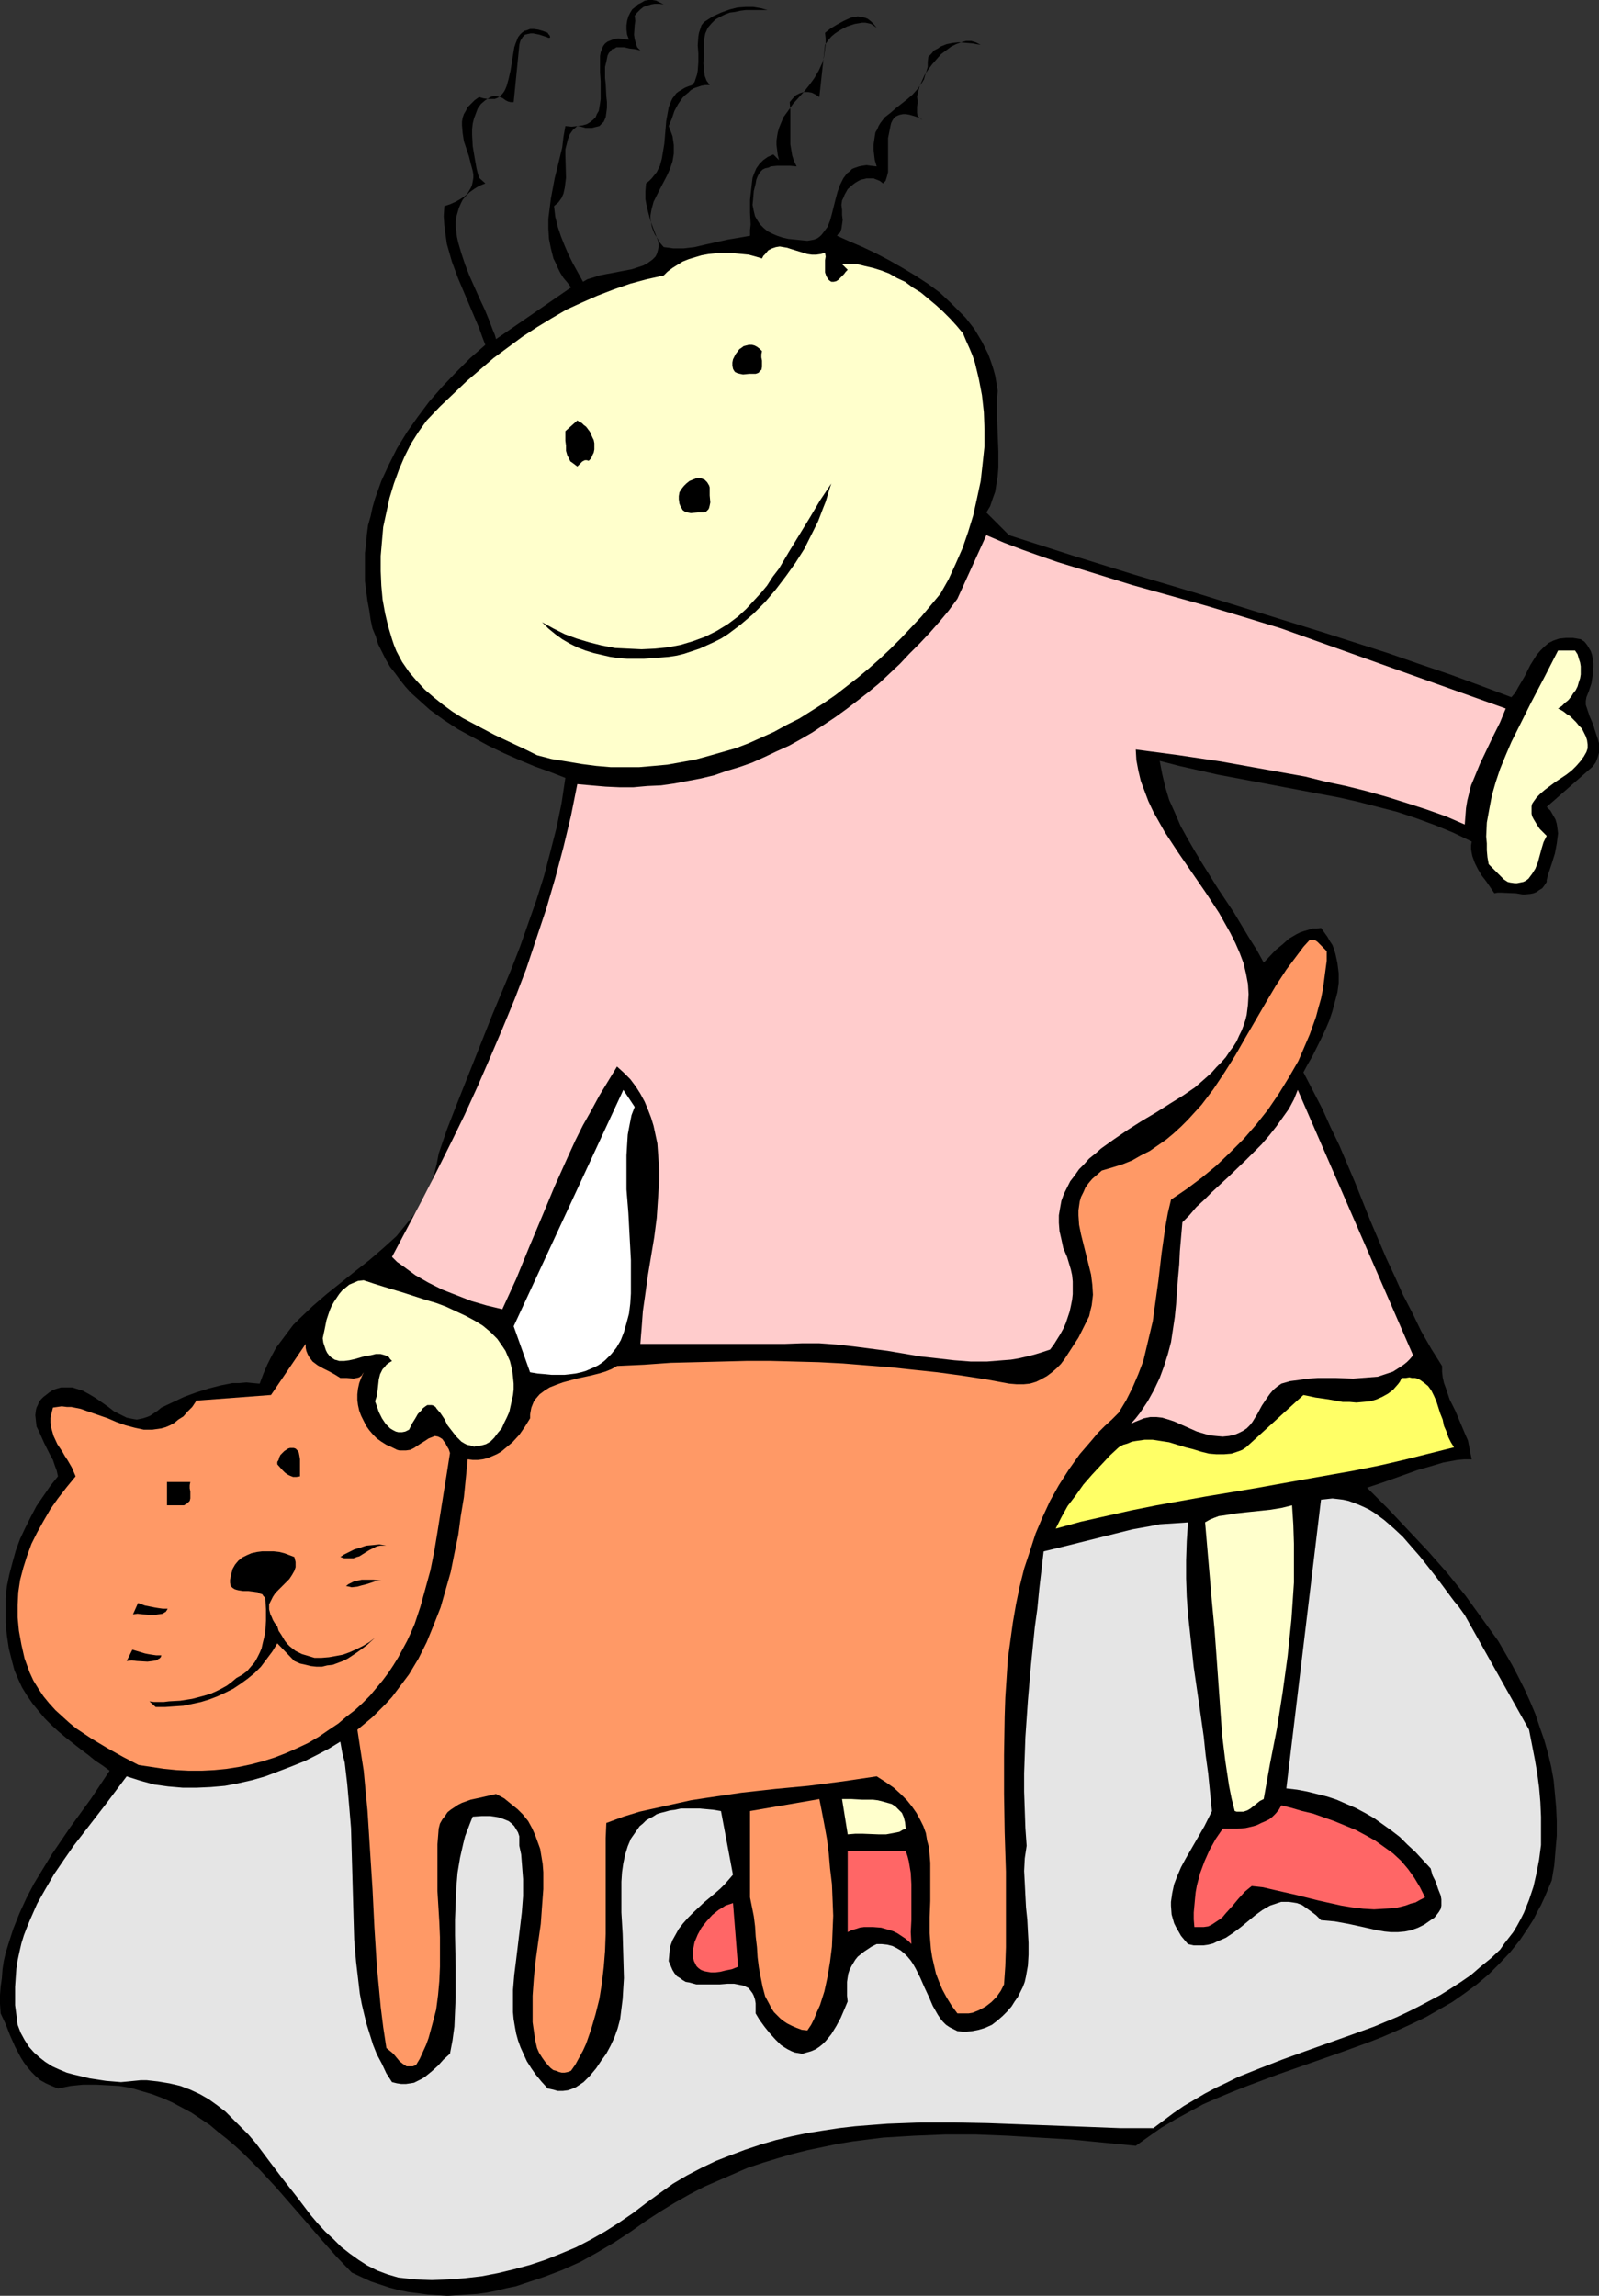
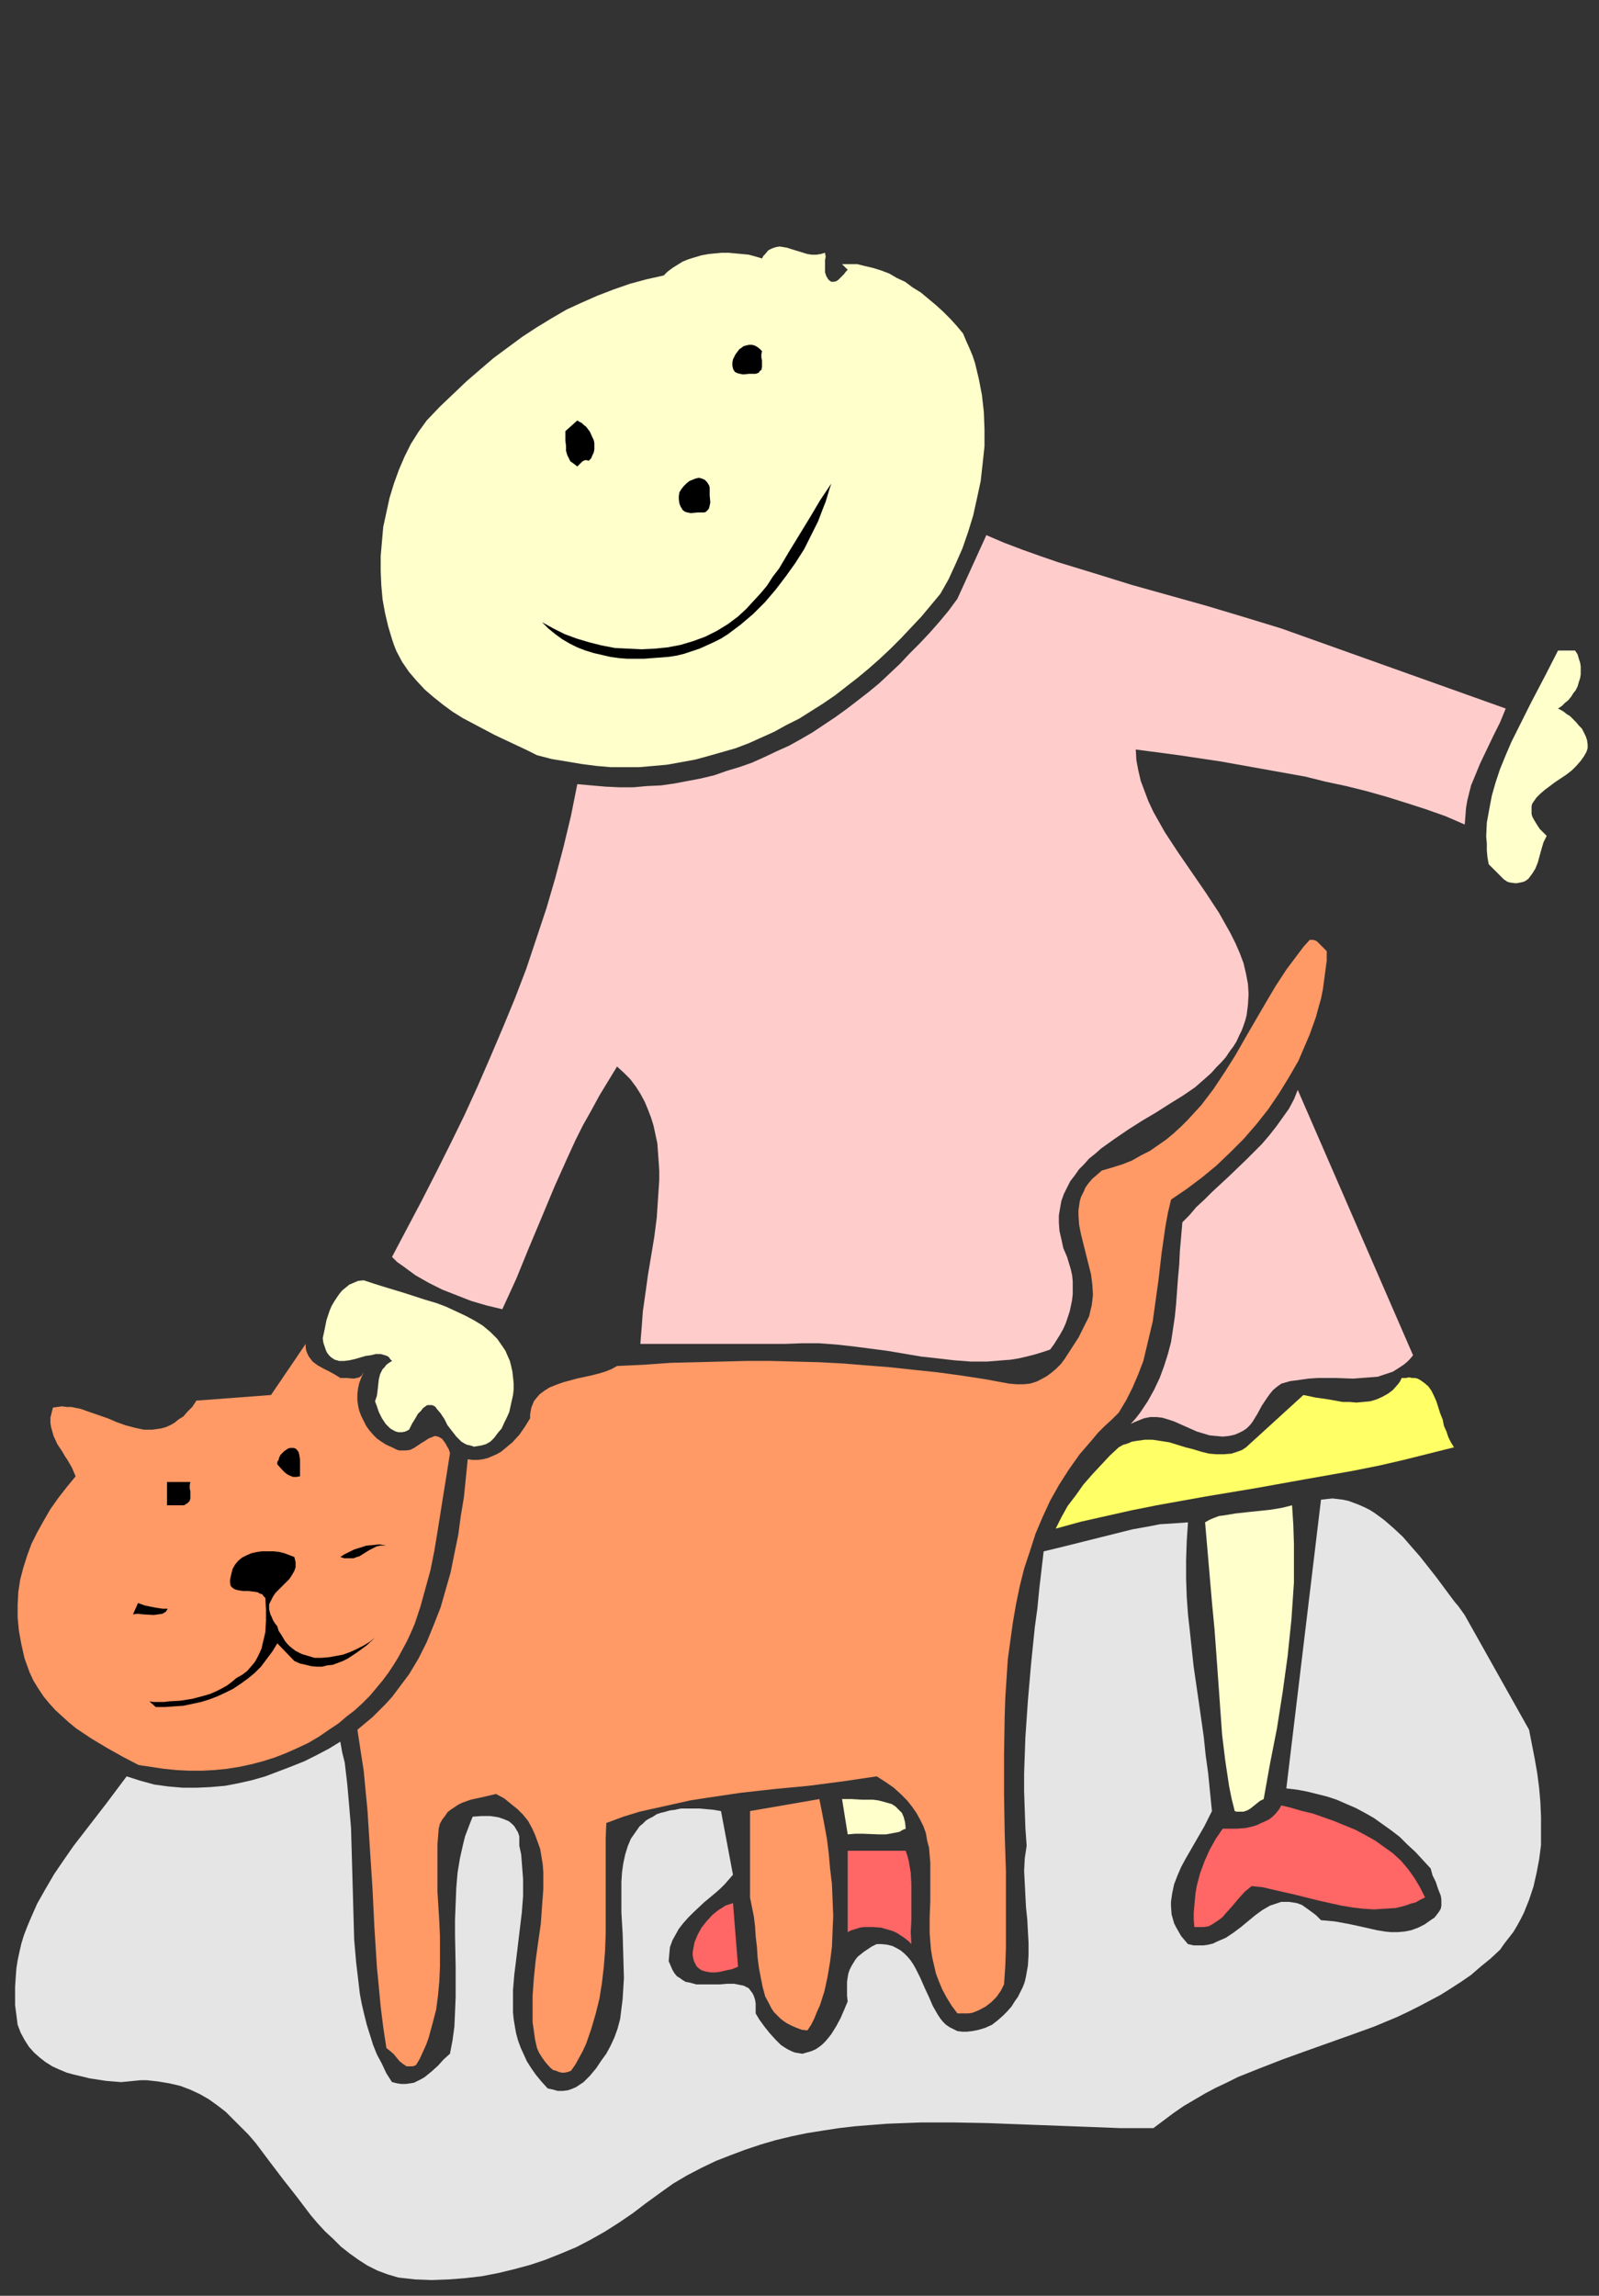
<svg xmlns="http://www.w3.org/2000/svg" xmlns:ns1="http://sodipodi.sourceforge.net/DTD/sodipodi-0.dtd" xmlns:ns2="http://www.inkscape.org/namespaces/inkscape" version="1.0" width="108.474mm" height="155.711mm" id="svg28" ns1:docname="Cat &amp; Child 11.wmf">
  <rect width="100%" height="100%" fill="#333333" stroke="none" />
  <ns1:namedview id="namedview28" pagecolor="#ffffff" bordercolor="#000000" borderopacity="0.25" ns2:showpageshadow="2" ns2:pageopacity="0.0" ns2:pagecheckerboard="0" ns2:deskcolor="#d1d1d1" ns2:document-units="mm" />
  <defs id="defs1">
    <pattern id="WMFhbasepattern" patternUnits="userSpaceOnUse" width="6" height="6" x="0" y="0" />
  </defs>
-   <path style="fill:#000000;fill-opacity:1;fill-rule:evenodd;stroke:none" d="m 170.165,1.131 -1.131,-0.162 h -1.131 l -0.97,0.162 -0.97,0.323 -0.97,0.323 -0.808,0.646 -0.808,0.808 -0.646,0.808 0.162,1.293 -0.162,1.131 -0.162,2.424 0.162,1.131 0.323,1.131 0.323,0.97 0.485,0.485 0.323,0.323 -1.293,-0.323 -1.454,-0.162 -1.454,-0.323 h -1.293 -0.646 l -0.485,0.323 -0.646,0.162 -0.323,0.485 -0.485,0.485 -0.323,0.646 -0.162,0.808 -0.162,0.808 -0.323,1.293 v 1.293 1.616 l 0.162,1.454 0.162,3.232 0.162,1.454 v 1.454 l -0.162,1.293 -0.162,1.131 -0.485,1.131 -0.323,0.323 -0.485,0.485 -0.323,0.323 -0.646,0.162 -0.646,0.162 -0.646,0.162 h -0.808 -0.808 l -1.131,-0.323 -0.97,-0.162 -1.131,0.97 -0.808,1.131 -0.485,1.293 -0.323,1.293 -0.323,1.293 v 1.454 l 0.162,5.817 -0.162,1.293 -0.162,1.293 -0.323,1.454 -0.485,1.131 -0.808,1.131 -1.131,0.97 0.323,2.747 0.646,2.585 0.808,2.424 0.97,2.424 0.97,2.262 1.131,2.262 2.586,4.686 1.131,-0.646 1.616,-0.485 1.454,-0.485 1.616,-0.323 1.778,-0.323 1.616,-0.323 3.394,-0.646 1.454,-0.485 1.454,-0.485 1.131,-0.646 1.131,-0.808 0.808,-0.808 0.323,-0.646 0.162,-0.485 0.162,-0.646 0.162,-0.646 v -0.808 l -0.162,-0.808 -1.293,-3.393 -0.646,-1.778 -0.485,-1.778 -0.485,-1.939 -0.323,-1.778 v -2.101 l 0.162,-1.939 0.808,-0.646 0.646,-0.646 0.646,-0.808 0.646,-0.808 0.808,-1.616 0.485,-1.778 0.323,-1.939 0.323,-1.939 0.162,-1.939 0.162,-1.939 0.162,-1.939 0.323,-1.778 0.323,-1.778 0.646,-1.616 0.323,-0.646 0.485,-0.646 0.485,-0.646 0.646,-0.485 0.808,-0.485 0.808,-0.485 0.808,-0.323 0.97,-0.323 0.646,-0.808 0.323,-0.97 0.323,-0.97 0.162,-0.97 0.162,-2.101 v -2.262 l -0.162,-2.101 0.162,-2.262 0.162,-0.97 0.323,-0.97 0.323,-0.97 0.646,-0.808 2.262,-1.454 2.101,-0.97 2.262,-0.808 1.939,-0.485 2.101,-0.162 h 1.939 l 1.939,0.323 1.778,0.485 h -1.293 -0.808 -2.262 -1.293 l -1.293,0.162 -1.454,0.323 -1.293,0.162 -1.293,0.485 -1.293,0.646 -1.131,0.646 -0.97,0.97 -0.97,1.131 -0.646,1.454 -0.162,0.808 -0.162,0.808 v 1.454 1.616 l -0.162,3.07 0.162,1.616 0.162,1.454 0.485,1.293 0.485,0.646 0.323,0.485 h -1.131 l -0.97,0.162 -0.97,0.323 -0.97,0.323 -0.808,0.485 -0.646,0.646 -0.808,0.646 -0.646,0.646 -1.131,1.616 -0.97,1.778 -0.646,1.939 -0.808,1.939 0.485,1.293 0.485,1.293 0.162,1.131 0.162,1.131 v 1.131 1.131 l -0.162,0.97 -0.162,0.97 -0.646,1.939 -0.808,1.778 -1.778,3.393 -0.808,1.616 -0.808,1.616 -0.485,1.778 -0.162,0.808 -0.162,0.97 v 0.808 l 0.162,0.97 0.162,0.97 0.323,0.97 0.485,1.131 0.646,0.97 0.646,1.131 0.97,1.131 1.293,0.162 1.131,0.162 h 1.454 1.293 l 2.747,-0.323 2.747,-0.646 2.909,-0.646 2.909,-0.646 2.909,-0.485 2.747,-0.485 v -1.454 l 0.162,-1.454 -0.162,-3.07 v -3.232 l 0.323,-2.909 0.162,-1.454 0.162,-1.293 0.485,-1.293 0.485,-1.131 0.808,-1.131 0.97,-0.97 1.131,-0.808 1.454,-0.646 1.454,1.454 -0.323,-1.293 -0.162,-1.293 -0.162,-1.293 v -1.131 l 0.162,-1.131 0.162,-0.97 0.323,-1.131 0.323,-0.808 0.808,-1.939 1.293,-1.778 1.131,-1.616 1.454,-1.616 1.454,-1.616 1.293,-1.616 1.293,-1.778 1.131,-1.939 0.97,-2.101 0.323,-1.131 0.162,-1.131 0.162,-1.131 0.162,-1.293 V 9.857 l -0.162,-1.454 1.454,-1.131 1.616,-0.97 1.778,-0.97 1.778,-0.808 0.808,-0.162 0.97,-0.162 0.97,0.162 0.808,0.162 0.808,0.323 0.808,0.646 0.646,0.646 0.808,0.97 -0.485,-0.323 -0.485,-0.323 -0.485,-0.323 -0.646,-0.162 -0.808,-0.162 h -0.808 l -0.97,0.162 -0.97,0.162 -0.97,0.323 -0.97,0.323 -0.97,0.485 -1.131,0.646 -0.97,0.646 -0.97,0.808 -0.808,0.97 -0.808,1.131 -1.454,13.412 -0.97,-0.646 -0.97,-0.485 -0.97,-0.162 h -1.131 l -0.97,0.323 -0.97,0.485 -0.808,0.808 -0.808,0.97 0.162,2.101 v 2.262 2.101 2.101 2.262 l 0.323,1.939 0.162,0.97 0.323,0.97 0.323,0.808 0.485,0.97 -1.616,-0.162 h -3.394 l -1.616,0.162 -0.646,0.323 -0.808,0.162 -0.646,0.323 -0.485,0.485 -0.485,0.646 -0.323,0.646 -0.323,0.808 -0.162,0.97 -0.485,1.939 -0.162,1.939 -0.162,1.616 0.323,1.616 0.323,1.293 0.646,1.131 0.646,0.97 0.97,0.97 0.97,0.808 1.293,0.646 1.131,0.485 1.454,0.485 1.454,0.323 1.616,0.162 1.616,0.162 1.616,0.162 0.97,-0.162 0.808,-0.162 0.808,-0.323 0.646,-0.485 0.485,-0.485 0.485,-0.646 0.97,-1.293 0.646,-1.616 0.485,-1.778 0.485,-1.939 0.485,-1.939 0.485,-1.778 0.646,-1.778 0.808,-1.616 0.485,-0.646 0.485,-0.646 0.646,-0.485 0.646,-0.646 0.808,-0.323 0.97,-0.323 0.808,-0.162 1.131,-0.162 1.131,0.162 1.454,0.162 -0.485,-1.616 -0.162,-1.293 -0.162,-1.454 v -1.131 l 0.162,-1.131 0.162,-1.131 0.162,-0.97 0.485,-0.808 0.323,-0.808 0.485,-0.808 1.131,-1.454 1.454,-1.131 1.293,-1.131 3.07,-2.424 1.293,-1.131 1.293,-1.454 1.131,-1.616 0.485,-0.808 0.323,-1.131 0.323,-0.97 0.323,-1.131 V 15.836 l 0.162,-1.293 0.808,-0.808 0.646,-0.808 0.97,-0.485 0.646,-0.485 0.808,-0.323 0.808,-0.323 1.616,-0.323 1.616,-0.162 1.778,0.162 1.778,0.162 0.808,0.162 1.131,0.162 -0.646,-0.323 -0.646,-0.323 -1.131,-0.323 h -1.293 l -1.293,0.323 -1.293,0.485 -1.293,0.646 -1.293,0.97 -1.293,0.97 -1.131,1.293 -1.131,1.293 -0.97,1.293 -0.97,1.454 -0.646,1.454 -0.646,1.454 -0.323,1.293 -0.323,1.454 0.162,0.808 v 0.808 l -0.162,0.808 v 0.808 0.808 l 0.162,0.808 0.162,0.162 0.323,0.323 0.323,0.323 0.485,0.162 -1.293,-0.646 -0.97,-0.323 -1.131,-0.323 -0.97,-0.162 h -0.646 l -0.808,0.162 -0.485,0.162 -0.646,0.323 -0.485,0.485 -0.323,0.485 -0.323,0.646 -0.162,0.646 -0.323,1.616 -0.323,1.616 v 3.717 3.555 1.454 l -0.162,0.646 -0.162,0.646 -0.162,0.485 -0.162,0.485 -0.323,0.323 -0.323,0.323 -0.808,-0.646 -0.808,-0.323 -0.808,-0.323 h -0.97 -0.808 l -0.646,0.162 -0.808,0.162 -0.646,0.323 -0.808,0.485 -0.646,0.485 -1.293,1.131 -0.808,1.454 -0.323,0.808 -0.323,0.646 -0.162,1.131 0.162,1.293 v 1.293 l 0.162,1.293 -0.162,1.131 -0.162,1.131 -0.323,0.97 -0.485,0.323 -0.323,0.485 3.232,1.454 3.394,1.454 3.394,1.616 3.394,1.778 3.394,1.939 3.232,1.939 3.232,2.101 3.07,2.262 2.747,2.585 2.586,2.585 1.293,1.293 1.131,1.454 1.131,1.454 0.97,1.616 0.97,1.616 0.808,1.616 0.808,1.616 0.646,1.778 0.646,1.939 0.485,1.778 0.323,1.939 0.323,1.939 -0.162,1.616 v 1.778 1.939 1.939 l 0.162,4.04 0.162,4.201 v 4.201 l -0.162,2.101 -0.323,1.939 -0.323,2.101 -0.646,1.778 -0.646,1.939 -0.97,1.616 5.818,5.817 16.16,5.171 16.16,5.009 8.242,2.424 8.08,2.424 16.16,5.009 16.16,5.009 16.16,5.171 7.918,2.747 8.08,2.747 7.918,2.909 7.757,2.909 0.97,-1.131 0.808,-1.454 1.616,-2.747 1.454,-2.909 0.808,-1.293 0.808,-1.293 0.97,-1.131 0.97,-0.97 1.131,-0.97 1.293,-0.646 1.454,-0.485 1.616,-0.162 h 0.97 0.97 l 0.97,0.162 0.97,0.162 0.97,0.646 0.646,0.808 0.485,0.808 0.485,0.808 0.323,0.97 0.162,0.97 0.162,1.131 v 0.97 l -0.162,2.101 -0.323,2.101 -0.646,1.939 -0.646,1.616 -0.162,0.97 v 0.97 l 0.323,0.97 0.323,0.97 0.323,0.97 0.485,1.131 0.485,1.131 0.323,1.131 0.808,2.424 0.323,1.131 v 1.131 1.293 l -0.323,1.131 -0.485,1.293 -0.808,1.131 -11.797,10.342 0.97,0.97 0.646,1.131 0.646,1.131 0.323,1.131 0.162,1.131 0.162,1.293 -0.162,1.293 -0.162,1.293 -0.485,2.585 -0.808,2.585 -0.808,2.424 -0.323,1.131 -0.162,0.646 v 0.485 l -0.646,0.97 -0.485,0.646 -0.808,0.485 -0.646,0.485 -0.808,0.323 -0.808,0.162 -1.778,0.162 -1.939,-0.323 -3.717,-0.162 h -0.97 l -0.808,0.162 -2.101,-3.07 -1.131,-1.454 -0.97,-1.616 -0.808,-1.616 -0.646,-1.778 -0.162,-0.808 -0.162,-0.97 v -0.97 l 0.162,-0.97 -4.686,-2.262 -4.686,-1.939 -4.848,-1.778 -4.848,-1.616 -5.01,-1.293 -5.01,-1.293 -5.01,-1.131 -5.171,-0.97 -20.523,-3.878 -5.171,-0.97 -5.01,-1.131 -5.01,-1.131 -5.01,-1.293 0.646,3.393 0.808,3.393 0.97,3.232 1.454,3.232 1.454,3.393 1.778,3.232 1.778,3.07 1.939,3.232 4.04,6.464 4.202,6.302 3.878,6.464 1.939,3.07 1.778,3.232 3.07,-3.232 1.778,-1.454 1.616,-1.454 1.939,-1.131 0.97,-0.485 0.97,-0.323 1.131,-0.323 0.97,-0.323 h 1.131 l 1.131,-0.162 0.808,1.131 0.808,1.131 0.646,1.131 0.646,0.97 0.485,1.293 0.323,1.131 0.485,2.262 0.323,2.585 v 2.424 l -0.323,2.424 -0.646,2.424 -0.646,2.424 -0.808,2.424 -0.97,2.262 -1.131,2.424 -2.262,4.525 -1.131,1.939 -1.131,2.101 2.424,4.686 2.424,4.686 2.101,4.686 2.262,4.686 4.04,9.534 1.939,4.848 1.939,4.848 4.04,9.534 2.262,4.848 2.101,4.686 2.424,4.686 2.262,4.686 2.586,4.525 2.747,4.363 v 1.454 l 0.162,1.454 0.323,1.454 0.485,1.293 0.97,2.909 1.454,2.909 1.293,3.07 1.293,3.07 0.646,1.454 0.323,1.616 0.323,1.616 0.323,1.616 h -1.939 l -1.778,0.162 -1.778,0.323 -1.778,0.323 -3.232,0.97 -3.394,0.97 -6.302,2.262 -3.232,1.131 -3.394,1.131 5.333,5.333 5.171,5.494 5.171,5.494 4.848,5.494 4.686,5.817 2.101,2.909 2.101,2.909 2.101,2.909 2.101,2.909 1.778,3.07 1.778,3.07 1.616,3.07 1.616,3.232 1.454,3.232 1.293,3.07 1.131,3.393 1.131,3.232 0.97,3.393 0.808,3.393 0.646,3.555 0.323,3.393 0.323,3.555 0.162,3.555 v 3.717 l -0.323,3.717 -0.323,3.878 -0.646,3.878 -1.778,4.201 -0.97,2.101 -0.97,1.778 -0.97,1.939 -1.131,1.778 -2.262,3.393 -2.586,3.232 -2.747,2.909 -2.747,2.747 -3.07,2.585 -3.07,2.262 -3.232,2.262 -3.394,1.939 -3.394,1.939 -3.717,1.778 -3.555,1.616 -3.717,1.616 -3.717,1.454 -7.595,2.747 -15.675,5.494 -7.757,2.909 -3.717,1.454 -3.878,1.616 -3.717,1.616 -3.555,1.939 -3.555,1.939 -3.555,2.101 -3.232,2.262 -3.394,2.424 -8.242,-0.808 -8.242,-0.808 -8.242,-0.485 -8.08,-0.485 -8.08,-0.323 h -8.08 l -7.918,0.323 -7.918,0.485 -3.878,0.485 -3.878,0.485 -3.878,0.646 -3.878,0.808 -3.878,0.808 -3.878,0.97 -3.878,1.131 -3.717,1.131 -3.878,1.293 -3.717,1.616 -3.717,1.616 -3.717,1.616 -3.717,1.939 -3.717,2.101 -3.717,2.262 -3.717,2.424 -3.878,2.747 -4.202,2.747 -4.363,2.585 -4.363,2.424 -4.686,2.101 -4.686,1.778 -4.848,1.616 -2.424,0.808 -2.424,0.485 -2.586,0.646 -2.424,0.485 -2.424,0.323 -2.586,0.162 -2.424,0.162 -2.586,0.162 -2.586,-0.162 -2.424,-0.162 -2.424,-0.323 -2.586,-0.323 -2.424,-0.485 -2.424,-0.646 -2.424,-0.808 -2.424,-0.808 -2.424,-1.131 -2.424,-1.131 -3.878,-4.04 -3.878,-4.363 -3.878,-4.525 -7.757,-8.888 -4.04,-4.363 -4.202,-4.201 -2.101,-1.939 -2.262,-1.939 -2.262,-1.778 -2.101,-1.778 -2.424,-1.616 -2.424,-1.616 -2.424,-1.293 -2.424,-1.293 -2.586,-1.131 -2.586,-0.97 -2.747,-0.808 -2.747,-0.808 -2.909,-0.485 -2.909,-0.162 -3.07,-0.162 h -3.232 l -3.232,0.323 -3.232,0.646 -1.616,-0.646 -1.454,-0.646 -1.454,-0.808 L 9.211,532.281 8.08,531.15 7.11,530.019 6.141,528.726 5.333,527.433 3.878,524.686 2.586,521.778 1.454,518.869 0.162,516.122 0,513.698 v -2.262 l 0.162,-2.101 0.323,-2.262 0.162,-2.262 0.323,-2.101 0.485,-2.101 0.646,-2.101 1.293,-4.04 1.616,-4.04 1.778,-3.878 1.939,-3.717 2.262,-3.717 2.262,-3.717 4.848,-7.11 5.171,-7.11 4.848,-7.272 -1.778,-1.293 -1.939,-1.293 -1.778,-1.454 -1.939,-1.454 -3.717,-2.909 -1.939,-1.616 -1.778,-1.616 -1.778,-1.778 -1.616,-1.939 -1.454,-1.778 -1.454,-2.101 -1.293,-2.101 -0.97,-2.101 -0.97,-2.262 -0.646,-2.424 -0.808,-3.232 -0.485,-3.232 -0.323,-3.393 v -3.07 -3.232 l 0.323,-3.07 0.646,-3.07 0.808,-3.07 0.808,-2.909 1.131,-3.07 1.293,-2.747 1.454,-2.909 1.454,-2.747 1.778,-2.585 1.778,-2.585 1.939,-2.424 -0.323,-1.454 -0.485,-1.293 -0.485,-1.454 -0.808,-1.454 -1.454,-2.909 -0.646,-1.454 -0.646,-1.454 -0.646,-1.293 -0.162,-1.454 -0.162,-1.454 0.162,-1.293 0.162,-0.646 0.323,-0.646 0.323,-0.808 0.485,-0.646 0.646,-0.646 0.646,-0.485 0.808,-0.646 0.97,-0.646 0.97,-0.323 1.131,-0.323 h 0.97 0.97 0.97 l 0.97,0.323 1.616,0.485 1.778,0.97 1.616,0.97 1.616,1.131 1.616,1.131 1.454,1.131 1.616,0.808 1.616,0.808 0.808,0.162 0.808,0.162 0.97,0.162 0.808,-0.162 0.808,-0.162 0.97,-0.323 0.808,-0.323 0.97,-0.646 0.97,-0.646 0.97,-0.808 5.818,-2.747 3.07,-1.131 3.07,-0.97 3.07,-0.808 1.616,-0.323 1.616,-0.323 h 1.778 l 1.778,-0.162 1.616,0.162 1.778,0.162 0.97,-2.585 0.97,-2.262 1.131,-2.262 1.131,-2.101 1.454,-1.939 1.454,-1.939 1.454,-1.939 1.616,-1.616 3.394,-3.232 3.555,-3.07 7.272,-5.817 3.717,-2.909 3.555,-3.07 3.394,-3.07 1.454,-1.778 1.454,-1.778 1.454,-1.778 1.293,-1.939 1.131,-1.939 1.131,-2.262 0.97,-2.262 0.808,-2.262 0.646,-2.585 0.485,-2.585 2.101,-6.14 2.262,-5.817 4.686,-11.796 4.686,-11.796 4.848,-11.635 2.262,-5.817 2.101,-5.979 2.101,-5.979 1.939,-6.14 1.616,-6.14 1.616,-6.302 1.293,-6.302 0.97,-6.464 -3.717,-1.454 -4.04,-1.454 -3.878,-1.616 -4.04,-1.778 -4.04,-1.939 -3.878,-2.101 -3.878,-2.101 -3.717,-2.424 -3.555,-2.585 -1.616,-1.454 -1.616,-1.454 -1.616,-1.454 -1.454,-1.616 -1.293,-1.616 -1.293,-1.778 -1.293,-1.616 -1.131,-1.939 -0.97,-1.939 -0.97,-1.939 -0.646,-2.101 -0.808,-1.939 -0.485,-2.262 -0.323,-2.262 -0.485,-2.585 -0.323,-2.585 -0.323,-2.424 v -2.424 -2.424 -2.424 l 0.323,-2.424 0.162,-2.262 0.323,-2.424 0.646,-2.262 0.485,-2.262 0.646,-2.262 0.808,-2.262 0.808,-2.262 0.97,-2.101 0.97,-2.101 2.101,-4.201 2.586,-4.201 2.747,-3.878 2.909,-3.878 3.394,-3.878 3.394,-3.555 3.717,-3.717 3.878,-3.393 -0.808,-2.101 -0.808,-2.262 -1.778,-4.201 -1.778,-4.201 -1.778,-4.201 -1.616,-4.363 -0.646,-2.262 -0.646,-2.262 -0.323,-2.262 -0.323,-2.424 -0.162,-2.424 0.162,-2.585 1.454,-0.485 1.454,-0.646 1.131,-0.646 0.97,-0.646 0.808,-0.646 0.485,-0.808 0.485,-0.808 0.323,-0.808 0.162,-0.808 0.162,-0.97 V 44.761 l -0.162,-0.97 -0.485,-1.778 -0.485,-1.939 -1.293,-3.878 -0.323,-2.101 -0.162,-1.939 v -0.97 l 0.162,-0.97 0.323,-0.97 0.485,-0.808 0.485,-0.97 0.808,-0.808 0.97,-0.97 1.131,-0.808 1.131,0.323 1.131,0.162 h 0.97 0.808 l 0.808,-0.323 0.646,-0.485 0.485,-0.485 0.485,-0.646 0.323,-0.646 0.323,-0.808 0.485,-1.778 0.485,-2.101 0.646,-4.04 0.323,-1.939 0.323,-0.97 0.323,-0.808 0.323,-0.808 0.485,-0.646 0.485,-0.485 0.646,-0.485 0.646,-0.162 0.808,-0.323 h 0.97 l 1.131,0.162 1.131,0.323 1.293,0.485 0.162,0.323 0.323,0.323 0.162,0.485 -0.162,0.162 h -0.323 l -0.323,-0.162 -0.485,-0.162 -1.454,-0.485 -1.616,-0.323 h -0.646 l -0.808,0.162 -0.646,0.162 -0.646,0.646 -0.162,0.323 -0.323,0.485 -0.162,0.485 -0.162,0.646 -1.454,14.705 h -0.808 l -0.646,-0.162 -0.646,-0.323 -0.646,-0.485 -0.646,-0.323 -0.808,-0.162 -0.808,-0.162 -0.485,0.162 -0.485,0.162 -1.293,0.808 -1.131,0.97 -0.808,1.131 -0.485,1.293 -0.485,1.293 -0.323,1.293 -0.162,1.454 v 1.454 l 0.162,2.909 0.485,2.909 0.485,2.747 0.162,0.646 0.162,0.646 0.323,1.131 1.616,1.454 -1.616,0.646 -1.293,0.808 -1.131,0.808 -0.97,0.97 -0.808,0.97 -0.485,0.97 -0.485,1.131 -0.323,1.131 -0.323,1.131 -0.162,1.293 v 1.293 l 0.162,1.293 0.162,1.293 0.323,1.454 0.808,2.747 0.97,2.909 1.131,2.909 2.586,5.817 1.293,2.747 1.131,2.747 0.97,2.585 0.485,1.131 0.323,1.131 19.23,-13.25 -0.97,-1.293 -0.97,-1.131 -0.808,-1.293 -0.646,-1.293 -0.485,-1.131 -0.646,-1.293 -0.646,-2.585 -0.485,-2.424 -0.162,-2.585 v -2.585 l 0.323,-2.585 0.323,-2.585 0.485,-2.585 0.485,-2.585 0.646,-2.585 1.293,-5.333 0.323,-2.747 0.485,-2.747 1.616,0.162 1.454,-0.162 1.293,-0.162 1.131,-0.323 0.808,-0.485 0.808,-0.646 0.646,-0.646 0.323,-0.808 0.485,-0.808 0.162,-0.97 0.162,-0.97 0.162,-1.131 V 23.108 20.845 l -0.162,-2.262 V 16.321 14.382 l 0.162,-0.97 0.323,-0.808 0.323,-0.808 0.485,-0.646 0.646,-0.485 0.808,-0.323 0.808,-0.323 1.131,-0.162 1.293,0.162 1.454,0.162 -0.485,-1.293 -0.162,-1.293 V 6.464 l 0.162,-1.131 0.323,-1.131 0.485,-0.97 0.485,-0.808 0.808,-0.646 0.646,-0.646 0.97,-0.485 0.808,-0.485 L 166.287,0 h 0.97 l 0.97,0.162 0.97,0.485 z" id="path1" />
  <path style="fill:#ffffcc;fill-opacity:1;fill-rule:evenodd;stroke:none" d="m 211.535,64.798 0.162,0.97 -0.162,0.97 v 2.101 0.97 l 0.323,0.97 0.485,0.808 0.323,0.323 0.485,0.323 h 0.646 l 0.646,-0.162 0.485,-0.323 0.485,-0.485 0.97,-0.97 0.485,-0.646 0.485,-0.485 -1.454,-1.454 h 1.939 1.939 l 1.939,0.485 2.101,0.485 2.101,0.646 2.101,0.808 1.939,1.131 2.101,0.97 1.939,1.454 2.101,1.293 1.939,1.616 1.939,1.616 1.778,1.616 1.939,1.939 1.616,1.778 1.616,1.939 0.808,1.939 0.808,1.778 0.808,1.939 0.646,1.939 0.97,4.04 0.808,4.201 0.485,4.363 0.162,4.363 v 4.363 l -0.485,4.525 -0.485,4.363 -0.97,4.525 -0.97,4.363 -1.293,4.201 -1.454,4.201 -1.778,4.04 -1.778,3.878 -2.101,3.717 -2.424,2.909 -2.424,2.909 -2.586,2.747 -2.586,2.747 -2.747,2.747 -2.747,2.585 -2.747,2.424 -2.909,2.424 -2.909,2.262 -2.909,2.262 -3.07,2.101 -3.07,1.939 -3.07,1.939 -3.232,1.616 -3.232,1.778 -3.232,1.454 -3.232,1.454 -3.394,1.293 -3.394,0.97 -3.394,0.97 -3.555,0.97 -3.555,0.646 -3.555,0.646 -3.555,0.323 -3.717,0.323 h -3.555 -3.717 l -3.717,-0.323 -3.717,-0.485 -3.878,-0.646 -3.878,-0.646 -3.717,-0.97 -2.586,-1.293 -5.494,-2.585 -2.747,-1.293 -5.494,-2.909 -2.747,-1.454 -2.586,-1.616 -2.424,-1.778 -2.424,-1.939 -2.262,-1.939 -2.101,-2.262 -1.939,-2.262 -1.778,-2.585 -1.454,-2.747 -0.646,-1.616 -0.485,-1.454 -0.97,-3.232 -0.808,-3.393 -0.646,-3.555 -0.323,-3.555 -0.162,-3.717 v -3.878 l 0.323,-3.717 0.323,-3.717 0.808,-3.717 0.808,-3.717 1.131,-3.717 1.293,-3.555 1.454,-3.393 1.616,-3.232 1.939,-3.07 2.101,-2.909 3.394,-3.555 3.394,-3.232 3.394,-3.232 3.555,-3.07 3.394,-2.909 3.717,-2.747 3.717,-2.747 3.717,-2.424 3.717,-2.262 3.878,-2.262 3.878,-1.778 4.04,-1.778 4.202,-1.616 4.202,-1.454 4.202,-1.131 4.363,-0.97 0.97,-0.97 1.293,-0.97 1.293,-0.808 1.293,-0.808 1.616,-0.646 1.616,-0.485 1.616,-0.485 1.778,-0.323 1.616,-0.162 1.778,-0.162 h 1.778 l 1.778,0.162 1.778,0.162 1.616,0.162 1.778,0.485 1.616,0.485 0.323,-0.646 0.485,-0.485 0.808,-0.97 0.97,-0.485 0.97,-0.323 0.97,-0.162 0.97,0.162 0.97,0.162 0.97,0.323 2.101,0.646 2.101,0.646 1.131,0.162 h 1.131 l 1.131,-0.162 z" id="path2" />
  <path style="fill:#000000;fill-opacity:1;fill-rule:evenodd;stroke:none" d="m 195.375,90.006 -0.162,0.808 v 0.808 l 0.162,0.808 v 0.808 0.808 l -0.162,0.808 -0.323,0.162 -0.323,0.485 -0.323,0.162 -0.485,0.162 h -0.808 -0.808 l -1.616,0.162 -0.808,-0.162 -0.646,-0.162 -0.646,-0.323 -0.323,-0.485 -0.162,-0.323 -0.162,-0.808 v -0.808 l 0.162,-0.808 0.323,-0.646 0.323,-0.646 0.485,-0.646 0.485,-0.646 0.485,-0.323 0.646,-0.485 0.646,-0.162 0.646,-0.162 h 0.808 l 0.646,0.162 0.646,0.323 0.646,0.485 z" id="path3" />
  <path style="fill:#000000;fill-opacity:1;fill-rule:evenodd;stroke:none" d="m 150.935,118.123 -0.485,-0.162 h -0.485 l -0.323,0.162 -0.323,0.162 -0.323,0.323 -0.323,0.323 -0.646,0.646 -0.646,-0.485 -0.646,-0.485 -0.485,-0.323 -0.323,-0.646 -0.485,-0.97 -0.323,-1.131 v -1.293 l -0.162,-1.293 v -2.424 l 3.07,-2.747 0.485,0.323 0.646,0.323 0.485,0.485 0.646,0.485 0.97,1.293 0.646,1.454 0.323,0.646 0.162,0.808 v 0.808 0.808 l -0.162,0.808 -0.323,0.646 -0.323,0.808 z" id="path4" />
  <path style="fill:#000000;fill-opacity:1;fill-rule:evenodd;stroke:none" d="m 181.962,125.556 v 0.646 0.808 l 0.162,1.778 -0.162,0.808 -0.162,0.646 -0.162,0.323 -0.323,0.323 -0.323,0.323 -0.485,0.162 h -0.808 -0.808 l -1.778,0.162 -0.808,-0.162 -0.646,-0.162 -0.646,-0.485 -0.162,-0.323 -0.323,-0.485 -0.323,-0.808 -0.162,-1.131 v -0.808 l 0.162,-0.97 0.485,-0.808 0.646,-0.808 0.646,-0.646 0.808,-0.646 0.808,-0.323 0.808,-0.323 0.808,-0.162 0.646,0.162 0.808,0.323 0.646,0.646 0.485,0.808 0.162,0.485 z" id="path5" />
  <path style="fill:#000000;fill-opacity:1;fill-rule:evenodd;stroke:none" d="m 171.458,168.378 -1.939,0.162 -2.262,0.162 -2.101,0.162 h -2.101 -2.262 l -2.101,-0.162 -2.262,-0.323 -2.101,-0.485 -2.101,-0.485 -2.101,-0.646 -2.101,-0.808 -1.939,-0.97 -1.939,-1.131 -1.778,-1.293 -1.778,-1.454 -1.616,-1.616 2.909,1.616 2.909,1.454 3.07,1.131 3.232,0.97 3.232,0.808 3.394,0.646 3.394,0.162 3.394,0.162 3.394,-0.162 3.232,-0.323 3.394,-0.646 3.232,-0.97 3.07,-1.131 2.909,-1.454 2.909,-1.778 1.293,-0.97 1.293,-0.97 2.101,-1.939 1.778,-1.939 1.939,-2.101 1.616,-1.939 1.454,-2.262 1.616,-2.101 2.586,-4.363 5.333,-8.726 2.586,-4.363 2.909,-4.363 -0.485,1.454 -0.485,1.616 -0.485,1.616 -0.646,1.616 -1.293,3.393 -1.778,3.555 -1.778,3.555 -2.262,3.555 -2.424,3.393 -2.586,3.393 -2.747,3.232 -3.07,3.07 -3.232,2.747 -3.232,2.424 -1.778,1.131 -1.939,0.97 -1.778,0.808 -1.778,0.808 -1.939,0.646 -1.939,0.646 -1.939,0.485 z" id="path6" />
  <path style="fill:#ffcccc;fill-opacity:1;fill-rule:evenodd;stroke:none" d="m 328.534,161.106 57.53,20.522 -1.454,3.555 -1.778,3.555 -3.394,7.11 -1.454,3.555 -0.808,1.939 -0.485,1.939 -0.485,1.939 -0.323,1.939 -0.162,2.101 -0.162,2.101 -4.848,-2.101 -5.01,-1.778 -5.01,-1.616 -5.171,-1.616 -5.171,-1.454 -5.171,-1.293 -5.333,-1.131 -5.171,-1.293 -10.827,-1.939 -10.827,-1.939 -10.827,-1.616 -10.989,-1.454 0.162,2.747 0.485,2.585 0.646,2.747 0.97,2.585 0.97,2.585 1.293,2.747 1.454,2.585 1.454,2.585 3.394,5.171 3.555,5.171 3.555,5.171 3.394,5.171 1.454,2.585 1.454,2.585 1.293,2.585 1.131,2.585 0.97,2.585 0.646,2.747 0.485,2.585 0.162,2.585 -0.162,2.747 -0.323,2.585 -0.323,1.293 -0.485,1.454 -0.485,1.293 -0.646,1.293 -0.646,1.454 -0.808,1.293 -0.97,1.293 -0.97,1.454 -1.131,1.293 -1.293,1.293 -1.293,1.454 -1.616,1.454 -1.293,1.131 -1.293,1.131 -3.07,2.101 -3.394,2.101 -3.555,2.262 -3.555,2.101 -3.555,2.262 -3.555,2.424 -3.394,2.424 -1.454,1.293 -1.616,1.293 -1.293,1.454 -1.293,1.293 -1.131,1.616 -1.131,1.454 -0.808,1.616 -0.808,1.616 -0.646,1.778 -0.323,1.778 -0.323,1.939 v 1.939 l 0.162,2.101 0.485,2.101 0.485,2.262 0.97,2.262 0.485,1.616 0.485,1.616 0.323,1.454 0.162,1.616 v 1.616 1.616 l -0.162,1.454 -0.323,1.616 -0.323,1.454 -0.485,1.454 -0.485,1.454 -0.646,1.454 -0.808,1.454 -0.808,1.293 -0.808,1.293 -0.97,1.293 -1.939,0.646 -2.101,0.646 -1.939,0.485 -2.101,0.485 -1.939,0.323 -2.101,0.162 -4.04,0.323 h -4.202 l -4.202,-0.323 -4.202,-0.485 -4.363,-0.485 -8.565,-1.454 -8.726,-1.131 -4.363,-0.485 -4.363,-0.323 h -4.525 l -4.363,0.162 H 164.186 l 0.162,-2.101 0.162,-1.939 0.323,-4.363 0.646,-4.525 0.646,-4.686 0.808,-4.848 0.808,-4.848 0.646,-5.009 0.323,-4.848 0.323,-4.848 v -2.424 l -0.162,-2.424 -0.162,-2.262 -0.162,-2.262 -0.485,-2.262 -0.485,-2.262 -0.646,-2.101 -0.808,-2.101 -0.808,-1.939 -1.131,-2.101 -1.131,-1.778 -1.454,-1.939 -1.616,-1.616 -1.778,-1.616 -2.262,3.717 -2.262,3.717 -2.101,3.878 -2.101,3.717 -1.939,3.878 -1.778,3.878 -3.555,7.918 -3.232,7.756 -3.394,8.08 -3.232,7.918 -3.555,7.756 -4.04,-0.97 -3.878,-1.131 -3.717,-1.454 -3.717,-1.454 -3.555,-1.778 -3.394,-1.939 -3.07,-2.262 -1.616,-1.131 -1.293,-1.293 7.595,-14.382 3.717,-7.272 3.717,-7.433 3.555,-7.272 3.394,-7.433 3.232,-7.433 3.232,-7.595 3.07,-7.433 2.909,-7.595 2.586,-7.756 2.586,-7.756 2.262,-7.756 2.101,-7.918 1.939,-8.08 1.616,-8.08 3.555,0.323 3.717,0.323 3.555,0.162 h 3.555 l 3.555,-0.323 3.555,-0.162 3.394,-0.485 3.394,-0.646 3.394,-0.646 3.394,-0.808 3.232,-1.131 3.232,-0.97 3.232,-1.131 3.232,-1.454 3.07,-1.454 3.232,-1.454 2.909,-1.616 3.07,-1.778 2.909,-1.939 2.909,-1.939 2.909,-2.101 2.747,-2.101 2.909,-2.262 2.747,-2.262 2.586,-2.424 2.747,-2.585 2.424,-2.585 2.586,-2.585 2.586,-2.747 2.424,-2.747 2.424,-2.909 2.262,-3.07 7.434,-16.321 4.525,1.939 4.686,1.778 4.525,1.616 4.686,1.616 9.534,2.909 9.373,2.909 19.069,5.333 9.696,2.909 z" id="path7" />
  <path style="fill:#ffffcc;fill-opacity:1;fill-rule:evenodd;stroke:none" d="m 403.839,166.762 0.646,0.97 0.323,1.131 0.323,0.97 0.162,0.97 v 1.131 0.97 l -0.162,0.97 -0.323,0.97 -0.323,1.131 -0.485,0.97 -0.646,0.808 -0.485,0.808 -0.808,0.97 -0.808,0.646 -0.808,0.808 -0.97,0.646 0.646,0.323 0.808,0.485 0.808,0.646 0.808,0.485 1.616,1.616 0.646,0.808 0.808,0.808 0.485,0.97 0.485,0.97 0.323,0.97 0.162,1.131 v 0.97 l -0.323,0.97 -0.646,1.131 -0.808,1.131 -1.131,1.293 -1.131,1.131 -1.454,1.131 -1.454,0.97 -1.454,0.97 -1.293,0.97 -1.293,0.97 -1.131,0.97 -0.97,0.97 -0.808,1.131 -0.323,0.485 -0.162,0.646 v 0.646 0.485 0.808 l 0.162,0.646 0.323,0.646 0.485,0.808 0.485,0.808 0.646,0.97 0.808,0.808 0.97,0.97 -0.808,1.616 -0.485,1.616 -0.485,1.778 -0.485,1.778 -0.646,1.616 -0.808,1.293 -0.485,0.646 -0.485,0.646 -0.646,0.485 -0.646,0.323 -0.808,0.162 -0.808,0.162 h -0.646 l -1.131,-0.162 -0.646,-0.162 -0.97,-0.646 -0.97,-0.97 -0.97,-0.97 -1.939,-1.939 -0.323,-1.778 -0.162,-1.778 v -1.778 l -0.162,-1.778 0.162,-3.555 0.646,-3.555 0.646,-3.393 0.97,-3.393 1.131,-3.393 1.454,-3.555 1.454,-3.393 1.616,-3.232 3.394,-6.787 1.778,-3.393 1.778,-3.393 3.394,-6.625 z" id="path8" />
  <path style="fill:#ff9966;fill-opacity:1;fill-rule:evenodd;stroke:none" d="m 340.169,243.841 v 2.424 l -0.323,2.424 -0.323,2.424 -0.323,2.424 -0.485,2.424 -0.646,2.262 -0.646,2.424 -0.808,2.262 -0.808,2.262 -0.97,2.262 -1.939,4.525 -2.424,4.201 -2.586,4.201 -2.747,4.04 -3.07,3.878 -3.232,3.717 -3.394,3.393 -3.555,3.393 -3.717,3.07 -3.878,2.909 -4.04,2.747 -0.808,3.393 -0.646,3.555 -0.97,6.787 -0.808,6.948 -0.97,6.948 -0.485,3.555 -0.808,3.393 -0.808,3.393 -0.808,3.393 -1.293,3.393 -1.454,3.393 -1.616,3.232 -1.939,3.232 -1.778,1.778 -1.778,1.616 -1.778,1.778 -1.616,1.939 -3.07,3.555 -2.747,3.878 -2.586,4.04 -2.262,4.04 -1.939,4.201 -1.778,4.201 -1.454,4.525 -1.454,4.363 -1.131,4.525 -0.97,4.686 -0.808,4.686 -0.646,4.686 -0.646,4.686 -0.323,5.009 -0.323,4.848 -0.162,4.848 -0.162,9.857 v 10.019 l 0.162,9.857 0.323,10.019 v 9.695 9.695 l -0.162,4.848 -0.323,4.686 -0.808,1.616 -1.131,1.616 -1.293,1.293 -1.454,1.131 -1.778,0.97 -0.808,0.323 -0.808,0.323 -0.97,0.162 h -0.97 -0.97 -0.97 l -1.454,-1.939 -1.293,-2.101 -1.131,-2.101 -0.808,-1.939 -0.808,-2.101 -0.485,-2.101 -0.485,-2.101 -0.323,-2.101 -0.162,-1.939 -0.162,-2.101 v -4.201 l 0.162,-4.04 v -4.04 -3.878 -1.939 l -0.162,-1.939 -0.162,-1.939 -0.485,-1.778 -0.323,-1.939 -0.646,-1.778 -0.808,-1.616 -0.97,-1.778 -1.131,-1.616 -1.293,-1.616 -1.616,-1.616 -1.778,-1.616 -2.101,-1.454 -2.262,-1.454 -8.726,1.293 -8.726,1.131 -8.565,0.808 -8.726,0.97 -8.726,1.293 -4.202,0.646 -4.363,0.97 -4.363,0.97 -4.363,0.97 -4.202,1.293 -4.363,1.616 -0.162,3.878 v 7.918 4.201 8.241 4.201 l -0.162,4.363 -0.323,4.04 -0.485,4.201 -0.646,4.04 -0.97,3.878 -1.131,3.878 -1.293,3.717 -0.808,1.778 -0.97,1.778 -0.97,1.778 -1.131,1.616 -0.808,0.323 -0.808,0.162 h -0.808 l -0.646,-0.162 -0.808,-0.323 -0.646,-0.162 -0.646,-0.485 -0.485,-0.485 -0.97,-1.131 -0.808,-1.131 -0.808,-1.293 -0.485,-1.131 -0.485,-2.101 -0.323,-2.262 -0.323,-2.262 v -2.262 -2.262 -2.262 l 0.323,-4.525 0.485,-4.686 0.646,-4.686 0.646,-4.525 0.323,-4.525 0.323,-4.363 v -2.262 -2.101 l -0.162,-2.101 -0.323,-1.939 -0.323,-1.939 -0.646,-1.778 -0.646,-1.778 -0.808,-1.778 -0.97,-1.778 -1.293,-1.616 -1.454,-1.454 -1.616,-1.293 -1.778,-1.454 -2.101,-1.131 -2.101,0.485 -2.101,0.485 -2.262,0.485 -2.262,0.808 -0.97,0.485 -0.97,0.646 -0.97,0.646 -0.808,0.646 -0.646,0.97 -0.646,0.808 -0.646,1.131 -0.323,1.293 -0.323,4.04 v 4.04 4.04 3.878 l 0.485,7.918 0.162,3.878 v 3.717 3.878 l -0.162,3.717 -0.323,3.555 -0.485,3.717 -0.97,3.717 -0.97,3.555 -0.646,1.778 -0.808,1.778 -0.808,1.778 -0.97,1.616 -0.808,0.323 h -0.485 -0.646 -0.485 l -0.485,-0.323 -0.485,-0.323 -0.808,-0.646 -0.808,-0.97 -0.808,-0.97 -0.97,-0.808 -0.808,-0.646 -0.808,-5.332 -0.646,-5.171 -0.485,-5.171 -0.485,-5.009 -0.646,-10.18 -0.485,-9.857 -0.646,-10.019 -0.646,-10.18 -0.485,-5.009 -0.485,-5.171 -0.808,-5.171 -0.808,-5.333 1.939,-1.616 1.939,-1.616 1.778,-1.778 1.616,-1.616 1.616,-1.778 1.454,-1.939 1.454,-1.939 1.454,-1.939 2.424,-4.04 2.101,-4.201 1.778,-4.363 1.778,-4.525 1.293,-4.525 1.293,-4.525 0.97,-4.848 0.97,-4.686 0.646,-4.848 0.808,-4.848 0.97,-9.695 1.293,0.162 h 1.293 l 1.293,-0.162 1.293,-0.323 1.131,-0.485 1.131,-0.485 1.131,-0.646 0.97,-0.808 0.97,-0.808 0.97,-0.808 1.778,-1.939 1.454,-2.101 1.293,-2.101 v -0.97 l 0.162,-0.97 0.162,-0.808 0.323,-0.808 0.323,-0.808 0.485,-0.646 0.97,-1.131 1.293,-0.97 1.293,-0.808 1.616,-0.646 1.778,-0.646 3.555,-0.97 3.717,-0.808 1.939,-0.485 1.616,-0.485 1.616,-0.646 1.454,-0.808 6.949,-0.323 6.787,-0.485 6.626,-0.162 6.464,-0.162 6.302,-0.162 h 6.302 l 6.141,0.162 6.141,0.162 6.141,0.323 5.979,0.485 6.141,0.485 5.979,0.646 6.141,0.646 5.979,0.808 6.302,0.97 6.141,1.131 1.939,0.162 h 1.778 l 1.616,-0.162 1.616,-0.485 1.293,-0.646 1.454,-0.808 1.293,-0.97 1.131,-0.97 1.131,-1.131 0.97,-1.293 1.778,-2.747 1.778,-2.747 1.454,-2.909 0.646,-1.293 0.646,-1.293 0.323,-1.454 0.323,-1.293 0.162,-1.293 0.162,-1.454 -0.162,-2.585 -0.323,-2.585 -0.646,-2.585 -1.293,-5.171 -0.646,-2.585 -0.485,-2.424 -0.162,-2.424 v -1.293 l 0.162,-1.131 0.162,-1.131 0.323,-1.131 0.646,-1.293 0.485,-1.131 0.808,-1.131 0.97,-1.131 1.131,-0.97 1.293,-1.131 2.747,-0.808 2.586,-0.808 2.424,-0.97 2.262,-1.293 2.262,-1.131 2.101,-1.454 2.101,-1.454 1.939,-1.616 1.939,-1.778 1.778,-1.778 1.616,-1.778 1.778,-1.939 3.07,-4.04 2.909,-4.363 2.747,-4.363 2.586,-4.525 5.171,-8.888 2.586,-4.363 2.747,-4.201 2.909,-3.878 1.454,-1.939 1.616,-1.778 h 0.808 l 0.646,0.162 0.485,0.323 0.485,0.485 0.485,0.485 0.485,0.485 0.485,0.485 z" id="path9" />
-   <path style="fill:#ffffff;fill-opacity:1;fill-rule:evenodd;stroke:none" d="m 162.732,283.754 -0.808,2.101 -0.485,2.424 -0.485,2.585 -0.162,2.585 -0.162,2.747 v 5.817 2.909 l 0.485,5.979 0.162,3.07 0.162,3.07 0.323,5.979 v 2.909 2.909 2.747 l -0.162,2.585 -0.323,2.585 -0.646,2.424 -0.646,2.262 -0.808,2.101 -1.131,1.939 -1.293,1.616 -0.808,0.808 -0.808,0.808 -0.808,0.646 -0.97,0.646 -0.97,0.485 -1.131,0.485 -1.131,0.485 -1.131,0.323 -1.454,0.323 -1.293,0.162 -1.454,0.162 h -1.616 -1.778 l -1.616,-0.162 -1.939,-0.162 -1.939,-0.323 -4.202,-11.796 28.118,-60.597 z" id="path10" />
  <path style="fill:#ffcccc;fill-opacity:1;fill-rule:evenodd;stroke:none" d="m 362.308,347.421 -0.808,0.97 -0.808,0.808 -0.808,0.646 -0.97,0.646 -1.778,1.131 -1.939,0.646 -1.939,0.646 -2.101,0.162 -2.101,0.162 -2.101,0.162 -4.525,-0.162 h -4.525 l -2.424,0.162 -2.262,0.323 -2.424,0.323 -2.262,0.646 -1.131,0.808 -0.97,0.808 -0.808,0.97 -0.808,1.131 -1.293,1.939 -1.131,2.101 -1.293,2.101 -0.646,0.808 -0.808,0.808 -0.97,0.646 -0.97,0.485 -1.131,0.485 -1.454,0.323 -1.616,0.162 -1.778,-0.162 -1.616,-0.162 -1.616,-0.485 -1.616,-0.485 -1.454,-0.646 -2.909,-1.293 -1.454,-0.646 -1.454,-0.485 -1.616,-0.485 -1.454,-0.162 h -1.616 l -1.616,0.323 -0.808,0.323 -0.808,0.323 -0.808,0.323 -0.97,0.485 1.293,-1.454 1.131,-1.454 1.939,-2.909 1.616,-2.909 1.454,-3.07 1.131,-3.07 0.97,-3.07 0.808,-3.07 0.485,-3.232 0.485,-3.232 0.323,-3.232 0.485,-6.625 0.323,-3.555 0.162,-3.393 0.323,-3.717 0.323,-3.717 1.778,-1.778 1.778,-2.101 2.101,-1.939 1.939,-1.939 4.363,-4.04 4.202,-4.04 4.202,-4.201 1.939,-2.262 1.778,-2.262 1.616,-2.262 1.616,-2.262 1.293,-2.424 0.97,-2.424 z" id="path11" />
  <path style="fill:#ffffcc;fill-opacity:1;fill-rule:evenodd;stroke:none" d="m 130.088,347.421 0.646,1.454 0.323,1.293 0.323,1.454 0.162,1.454 0.162,1.616 v 1.454 l -0.162,1.454 -0.323,1.454 -0.323,1.454 -0.323,1.454 -0.646,1.454 -0.646,1.293 -0.646,1.454 -0.97,1.131 -0.97,1.293 -0.97,0.97 -1.131,0.646 -1.131,0.323 -0.97,0.162 -0.97,0.162 -0.97,-0.323 -0.808,-0.162 -0.646,-0.323 -0.808,-0.485 -0.646,-0.646 -0.646,-0.646 -1.131,-1.454 -1.131,-1.454 -0.808,-1.616 -0.97,-1.454 -0.97,-1.131 -0.323,-0.485 -0.485,-0.323 -0.485,-0.162 h -0.646 -0.485 l -0.485,0.323 -0.646,0.485 -0.485,0.646 -0.808,0.808 -0.646,1.131 -0.808,1.293 -0.808,1.616 -0.97,0.485 -0.808,0.162 h -0.97 l -0.646,-0.162 -0.646,-0.323 -0.808,-0.485 -0.485,-0.485 -0.646,-0.646 -0.97,-1.454 -0.808,-1.616 -0.485,-1.454 -0.485,-1.293 0.485,-1.454 0.162,-1.293 0.162,-1.454 0.162,-1.454 0.323,-1.293 0.323,-0.646 0.323,-0.646 0.485,-0.485 0.485,-0.646 0.646,-0.485 0.808,-0.485 -0.485,-0.485 -0.323,-0.485 -0.485,-0.323 -0.485,-0.162 -1.131,-0.323 h -1.293 l -1.293,0.323 -1.293,0.162 -2.747,0.808 -1.454,0.323 -1.293,0.162 h -1.293 l -0.485,-0.162 -0.646,-0.162 -0.485,-0.323 -0.485,-0.323 -0.485,-0.485 -0.485,-0.646 -0.323,-0.646 -0.323,-0.97 -0.323,-0.97 -0.162,-1.131 0.485,-2.262 0.485,-2.424 0.808,-2.424 0.485,-1.131 0.646,-1.131 0.646,-0.97 0.646,-0.97 0.808,-0.97 0.808,-0.646 0.97,-0.808 1.131,-0.485 1.131,-0.485 1.454,-0.162 2.424,0.808 2.586,0.808 5.333,1.616 5.494,1.778 2.747,0.808 2.586,0.97 2.424,1.131 2.424,1.131 2.424,1.293 2.101,1.293 1.939,1.616 1.778,1.778 1.454,2.101 0.646,0.97 z" id="path12" />
  <path style="fill:#ff9966;fill-opacity:1;fill-rule:evenodd;stroke:none" d="m 87.264,353.238 h 0.808 0.808 l 1.778,0.162 0.808,-0.162 0.646,-0.162 0.646,-0.485 0.162,-0.323 0.323,-0.485 -0.646,1.454 -0.485,1.293 -0.323,1.454 -0.162,1.454 v 1.454 l 0.162,1.293 0.323,1.454 0.485,1.293 0.646,1.293 0.646,1.293 0.808,1.131 0.97,1.131 0.97,0.97 1.131,0.808 1.293,0.808 1.454,0.646 0.646,0.323 0.646,0.323 0.646,0.162 h 0.485 1.131 l 1.131,-0.162 0.97,-0.485 0.97,-0.646 0.97,-0.646 0.808,-0.485 0.97,-0.646 0.808,-0.323 0.808,-0.323 0.808,0.162 0.323,0.162 0.323,0.162 0.485,0.323 0.323,0.485 0.485,0.646 0.323,0.646 0.485,0.808 0.323,0.97 -0.808,5.171 -0.808,5.009 -1.616,10.18 -0.808,4.848 -0.97,4.848 -1.293,4.686 -1.293,4.686 -1.454,4.363 -0.97,2.262 -0.97,2.101 -1.131,2.101 -1.131,2.101 -1.293,2.101 -1.293,1.939 -1.454,1.939 -1.616,1.939 -1.616,1.939 -1.939,1.939 -1.939,1.778 -2.101,1.616 -2.101,1.778 -2.424,1.616 -2.586,1.778 -2.747,1.616 -2.747,1.293 -2.909,1.293 -2.909,1.131 -3.07,0.97 -3.07,0.808 -3.07,0.646 -3.07,0.485 -3.232,0.323 -3.232,0.162 h -3.232 l -3.232,-0.162 -3.232,-0.323 -3.232,-0.485 -3.232,-0.485 -4.04,-2.101 -4.04,-2.262 -4.04,-2.424 -1.939,-1.293 -1.939,-1.293 -1.778,-1.454 -1.778,-1.616 -1.778,-1.616 -1.616,-1.778 -1.454,-1.778 -1.293,-1.939 -1.293,-2.101 -0.97,-2.101 -0.646,-1.778 -0.646,-1.778 -0.808,-3.555 -0.646,-3.555 -0.323,-3.393 v -3.232 l 0.162,-3.232 0.485,-3.232 0.808,-3.07 0.97,-3.07 1.131,-3.07 1.454,-2.909 1.616,-2.909 1.778,-3.07 1.939,-2.747 2.262,-2.909 2.262,-2.747 -0.485,-1.131 -0.485,-1.131 -1.131,-1.939 -0.646,-0.97 -0.646,-1.131 -1.293,-1.939 -0.97,-2.101 -0.323,-1.131 -0.323,-1.131 -0.162,-1.131 v -1.293 l 0.323,-1.293 0.323,-1.293 1.131,-0.162 1.131,-0.162 1.293,0.162 h 1.131 l 2.424,0.485 2.262,0.808 4.686,1.616 2.262,0.97 2.262,0.808 2.424,0.646 2.262,0.485 h 1.131 1.131 l 1.131,-0.162 1.131,-0.162 1.131,-0.323 1.131,-0.485 1.131,-0.646 0.97,-0.808 1.293,-0.808 0.97,-1.131 1.293,-1.293 0.97,-1.454 v -0.162 l 19.23,-1.454 8.888,-13.089 v 0.97 l 0.162,0.808 0.323,0.808 0.323,0.646 0.485,0.646 0.485,0.646 1.293,0.97 1.454,0.808 1.616,0.808 1.454,0.808 z" id="path13" />
  <path style="fill:#ffff66;fill-opacity:1;fill-rule:evenodd;stroke:none" d="m 372.812,371.013 -6.464,1.616 -6.464,1.616 -6.302,1.454 -6.464,1.293 -12.766,2.262 -12.605,2.262 -12.605,2.101 -12.605,2.262 -6.464,1.293 -6.464,1.454 -6.464,1.454 -6.464,1.778 1.454,-2.909 1.616,-2.909 2.101,-2.747 1.939,-2.747 2.262,-2.585 2.262,-2.424 2.262,-2.424 2.262,-2.101 1.131,-0.646 1.131,-0.323 1.131,-0.485 0.97,-0.162 2.262,-0.323 h 2.101 l 2.101,0.323 2.101,0.323 4.202,1.293 1.939,0.485 2.101,0.646 1.939,0.485 1.939,0.162 h 1.939 l 1.939,-0.162 0.97,-0.323 0.97,-0.323 0.808,-0.323 0.97,-0.646 14.706,-13.412 1.616,0.323 1.454,0.323 3.394,0.485 3.555,0.646 h 1.778 l 1.778,0.162 1.778,-0.162 1.778,-0.162 1.616,-0.485 1.454,-0.646 1.454,-0.808 1.293,-0.97 1.293,-1.454 0.485,-0.646 0.485,-0.97 h 0.97 l 0.97,-0.162 0.646,0.162 h 0.808 l 0.646,0.162 0.646,0.323 1.131,0.808 0.97,0.808 0.808,1.131 0.646,1.293 0.646,1.454 0.97,3.07 0.646,1.616 0.323,1.616 0.646,1.454 0.485,1.454 0.646,1.293 z" id="path14" />
  <path style="fill:#000000;fill-opacity:1;fill-rule:evenodd;stroke:none" d="m 76.922,374.083 v 4.363 l -0.97,0.162 h -0.808 l -0.808,-0.323 -0.646,-0.323 -0.646,-0.485 -0.646,-0.646 -1.293,-1.454 v -0.646 l 0.323,-0.485 0.162,-0.646 0.323,-0.646 0.97,-0.97 0.485,-0.323 0.485,-0.323 0.485,-0.162 h 0.646 0.323 l 0.485,0.162 0.485,0.485 0.323,0.485 0.162,0.808 z" id="path15" />
  <path style="fill:#000000;fill-opacity:1;fill-rule:evenodd;stroke:none" d="m 48.803,379.901 -0.162,0.808 v 0.808 l 0.162,0.808 v 0.808 0.97 l -0.162,0.646 -0.323,0.323 -0.323,0.323 -0.323,0.162 -0.485,0.323 h -4.363 v -5.979 z" id="path16" />
  <path style="fill:#e5e5e5;fill-opacity:1;fill-rule:evenodd;stroke:none" d="m 392.043,443.406 1.454,7.433 0.646,3.717 0.485,3.717 0.323,3.717 0.162,3.717 v 3.717 3.555 l -0.485,3.717 -0.646,3.393 -0.808,3.555 -1.131,3.393 -1.293,3.232 -0.808,1.616 -0.97,1.778 -0.97,1.616 -1.131,1.454 -1.131,1.454 -1.131,1.616 -2.424,2.262 -2.586,2.101 -2.424,2.101 -2.586,1.778 -2.747,1.778 -2.586,1.616 -2.747,1.454 -2.747,1.454 -2.909,1.454 -2.747,1.293 -5.818,2.424 -5.818,2.101 -11.797,4.201 -5.818,2.101 -5.818,2.262 -5.656,2.262 -2.909,1.454 -2.747,1.293 -2.747,1.454 -2.747,1.616 -2.747,1.616 -2.586,1.778 -2.586,1.939 -2.586,1.939 h -8.403 l -8.403,-0.323 -17.13,-0.646 -8.565,-0.323 -8.565,-0.162 h -8.565 l -8.565,0.323 -4.202,0.323 -4.04,0.323 -4.202,0.485 -4.202,0.646 -4.04,0.646 -3.878,0.808 -4.04,0.97 -3.878,1.131 -3.878,1.293 -3.878,1.454 -3.717,1.454 -3.717,1.778 -3.717,1.939 -3.555,2.101 -3.394,2.424 -3.555,2.585 -3.394,2.585 -3.555,2.424 -3.555,2.262 -3.717,2.101 -3.717,1.939 -3.878,1.616 -4.04,1.616 -3.878,1.293 -4.202,1.131 -4.04,0.97 -4.202,0.808 -4.202,0.485 -4.202,0.323 -4.363,0.162 -4.202,-0.162 -4.363,-0.485 -2.747,-0.808 -2.586,-0.97 -2.586,-1.293 -2.262,-1.454 -2.262,-1.616 -2.262,-1.778 -1.939,-1.939 -2.101,-1.939 -1.939,-2.101 -1.778,-2.101 -3.555,-4.686 -3.555,-4.525 -3.555,-4.686 -3.394,-4.525 -1.939,-2.262 -1.939,-1.939 -1.939,-1.939 -1.939,-1.939 -2.101,-1.616 -2.262,-1.616 -2.262,-1.293 -2.424,-1.131 -2.586,-0.97 -2.747,-0.646 -2.909,-0.485 -2.909,-0.323 h -1.616 l -3.232,0.323 -1.778,0.162 -3.878,-0.323 -4.202,-0.646 -1.939,-0.485 -2.101,-0.485 -1.778,-0.485 -1.939,-0.808 -1.778,-0.808 -1.778,-1.131 -1.454,-1.131 -1.454,-1.293 -1.293,-1.454 -1.131,-1.778 -0.97,-1.778 -0.808,-2.101 -0.323,-2.585 -0.323,-2.424 v -2.424 -2.262 l 0.162,-2.424 0.162,-2.262 0.323,-2.101 0.485,-2.262 0.485,-2.101 0.646,-2.101 0.808,-2.101 0.808,-1.939 1.778,-4.04 2.101,-3.717 2.262,-3.878 2.424,-3.555 2.586,-3.717 2.747,-3.555 5.494,-7.11 5.333,-7.11 3.555,1.131 3.555,0.97 3.555,0.485 3.717,0.323 h 3.555 l 3.555,-0.162 3.717,-0.323 3.394,-0.646 3.555,-0.808 3.394,-0.97 3.394,-1.293 3.394,-1.293 3.232,-1.293 3.232,-1.616 3.07,-1.616 2.909,-1.778 0.485,2.747 0.646,2.585 0.646,5.494 0.485,5.494 0.485,5.817 0.162,5.656 0.162,5.656 0.323,11.635 0.162,5.656 0.485,5.656 0.646,5.494 0.323,2.747 0.485,2.585 0.646,2.747 0.646,2.585 0.808,2.585 0.808,2.585 0.97,2.424 1.293,2.424 1.131,2.424 1.454,2.262 1.293,0.323 1.131,0.162 h 1.131 l 1.131,-0.162 0.97,-0.162 0.97,-0.485 0.97,-0.485 0.808,-0.485 1.778,-1.454 1.616,-1.454 1.454,-1.616 1.616,-1.454 0.646,-3.393 0.485,-3.555 0.162,-3.717 0.162,-3.878 v -7.756 l -0.162,-8.08 v -4.04 l 0.162,-4.04 0.162,-4.04 0.323,-3.878 0.646,-3.878 0.808,-3.555 0.485,-1.939 1.293,-3.393 0.646,-1.616 2.262,-0.162 h 2.262 l 1.131,0.162 0.97,0.162 0.97,0.323 0.808,0.323 0.808,0.323 0.808,0.646 0.646,0.646 0.485,0.808 0.485,0.808 0.323,0.97 v 1.131 1.293 l 0.485,2.262 0.162,2.101 0.162,2.101 0.162,2.101 v 4.363 l -0.323,4.201 -0.485,4.04 -0.485,4.04 -0.485,4.04 -0.485,3.878 -0.323,3.878 v 3.717 1.939 l 0.162,1.778 0.323,1.939 0.323,1.778 0.485,1.778 0.646,1.778 0.808,1.778 0.808,1.778 1.131,1.778 1.131,1.616 1.454,1.778 1.616,1.778 1.454,0.323 1.131,0.323 h 1.293 l 1.293,-0.162 0.97,-0.323 1.131,-0.485 0.97,-0.646 0.97,-0.646 0.808,-0.808 0.808,-0.808 1.616,-1.939 1.293,-1.939 1.293,-1.778 1.131,-2.101 0.97,-2.101 0.808,-2.262 0.646,-2.424 0.323,-2.585 0.323,-2.585 0.162,-2.747 0.162,-2.585 -0.162,-5.656 -0.162,-5.656 -0.323,-5.494 v -2.585 -2.747 -2.585 l 0.162,-2.424 0.323,-2.262 0.485,-2.262 0.646,-2.101 0.808,-1.939 1.131,-1.616 1.131,-1.616 0.808,-0.646 0.808,-0.808 0.808,-0.485 0.97,-0.485 0.97,-0.646 0.97,-0.323 1.293,-0.323 1.131,-0.323 1.293,-0.162 1.454,-0.323 h 1.454 1.616 1.778 l 1.778,0.162 1.778,0.162 1.939,0.323 3.07,16.321 -0.97,1.131 -1.131,1.293 -1.131,1.131 -1.293,1.131 -2.909,2.424 -2.747,2.585 -1.293,1.293 -1.293,1.454 -1.131,1.454 -0.808,1.454 -0.808,1.454 -0.646,1.778 -0.162,1.778 -0.162,1.778 0.485,1.131 0.485,1.131 0.485,0.808 0.646,0.808 0.808,0.485 0.646,0.485 0.808,0.485 0.97,0.162 1.778,0.485 h 1.939 4.04 l 1.939,-0.162 h 1.778 l 1.616,0.323 0.808,0.162 0.646,0.323 0.646,0.323 0.485,0.646 0.485,0.646 0.323,0.646 0.323,0.97 0.162,0.97 v 1.293 1.293 l 0.97,1.616 1.293,1.778 1.293,1.616 1.454,1.616 1.454,1.454 0.97,0.646 0.808,0.485 0.97,0.485 0.808,0.323 0.97,0.162 0.97,0.162 1.131,-0.323 1.131,-0.323 1.131,-0.485 0.97,-0.646 0.808,-0.646 0.808,-0.808 0.808,-0.97 0.646,-0.808 1.293,-2.101 1.131,-2.101 0.97,-2.262 0.808,-1.939 -0.162,-1.454 v -1.293 -1.131 -1.131 l 0.162,-1.131 0.162,-0.97 0.323,-0.97 0.485,-0.97 0.485,-0.808 0.485,-0.808 0.646,-0.808 0.808,-0.646 0.808,-0.646 0.97,-0.646 0.97,-0.646 1.293,-0.646 h 1.293 l 1.454,0.162 1.293,0.323 0.97,0.485 1.131,0.646 0.97,0.808 0.808,0.808 0.808,0.97 0.646,0.97 0.646,1.131 1.131,2.262 1.131,2.585 1.131,2.424 0.97,2.262 1.293,2.262 0.646,0.97 0.646,0.808 0.808,0.808 0.97,0.646 0.97,0.485 0.97,0.485 1.293,0.162 h 1.131 l 1.454,-0.162 1.616,-0.323 1.616,-0.485 1.778,-0.808 1.454,-1.131 1.293,-1.131 1.131,-1.131 1.131,-1.293 0.808,-1.293 0.808,-1.131 0.646,-1.293 0.646,-1.293 0.485,-1.293 0.323,-1.454 0.485,-2.747 0.162,-2.747 v -3.07 l -0.162,-2.909 -0.162,-3.07 -0.323,-3.07 -0.162,-3.07 -0.162,-3.232 -0.162,-3.07 0.162,-3.232 0.485,-3.232 -0.323,-4.525 -0.162,-4.686 -0.162,-4.686 v -4.686 l 0.323,-9.211 0.646,-9.372 0.808,-9.372 0.97,-9.534 0.646,-4.686 0.485,-5.009 1.131,-9.695 4.686,-1.131 4.525,-1.131 9.05,-2.262 4.525,-1.131 4.525,-0.808 2.424,-0.485 2.424,-0.162 2.424,-0.162 2.424,-0.162 -0.323,4.848 -0.162,4.848 v 4.686 l 0.162,4.686 0.323,4.525 0.485,4.363 0.97,9.049 1.293,8.888 0.646,4.525 0.646,4.525 0.485,4.686 0.646,4.686 0.485,4.848 0.485,4.848 -0.97,1.939 -0.97,1.939 -2.424,4.201 -2.424,4.201 -1.131,2.101 -0.97,2.262 -0.808,2.101 -0.485,2.262 -0.323,2.262 v 0.97 l 0.162,2.262 0.323,1.131 0.323,1.131 0.485,0.97 0.646,1.131 0.646,1.131 0.808,0.97 0.97,1.131 1.454,0.323 h 1.293 1.293 l 1.131,-0.162 1.293,-0.323 0.97,-0.485 1.131,-0.485 1.131,-0.485 1.939,-1.293 1.939,-1.454 3.717,-3.07 1.778,-1.293 1.939,-1.131 0.97,-0.323 0.97,-0.323 0.97,-0.323 h 0.97 0.97 l 1.131,0.162 0.97,0.162 1.293,0.485 1.131,0.808 1.131,0.808 1.293,0.97 1.293,1.293 1.778,0.162 1.778,0.162 3.555,0.646 3.717,0.808 3.555,0.808 1.939,0.323 1.616,0.162 h 1.778 l 1.778,-0.162 1.616,-0.323 1.778,-0.646 1.616,-0.808 1.616,-1.131 0.97,-0.646 0.646,-0.808 0.485,-0.646 0.485,-0.808 0.162,-0.808 v -0.808 -0.808 l -0.162,-0.97 -0.646,-1.616 -0.646,-1.939 -0.808,-1.616 -0.485,-1.778 -1.939,-2.101 -1.939,-2.101 -2.101,-1.939 -1.939,-1.939 -2.101,-1.616 -2.262,-1.616 -2.262,-1.616 -2.262,-1.293 -2.424,-1.293 -2.262,-0.97 -2.586,-1.131 -2.424,-0.808 -2.586,-0.646 -2.586,-0.646 -2.586,-0.485 -2.747,-0.323 8.888,-74.009 1.454,-0.162 1.454,-0.162 1.454,0.162 1.293,0.162 1.454,0.323 1.293,0.485 1.293,0.485 1.454,0.646 1.293,0.646 1.293,0.808 2.424,1.778 2.424,2.101 2.424,2.262 2.101,2.424 2.262,2.585 4.202,5.333 3.717,5.009 0.97,1.293 0.97,1.131 1.616,2.262 z" id="path17" />
  <path style="fill:#ffffcc;fill-opacity:1;fill-rule:evenodd;stroke:none" d="m 331.281,385.88 0.323,5.009 0.162,5.009 v 4.848 4.848 l -0.323,4.848 -0.323,4.686 -0.485,4.686 -0.485,4.686 -1.293,9.372 -1.454,9.211 -1.778,9.049 -1.616,9.049 -0.97,0.485 -0.808,0.646 -0.808,0.646 -0.808,0.646 -0.808,0.485 -0.97,0.323 h -0.485 -0.646 -0.646 l -0.485,-0.162 -0.808,-3.232 -0.646,-3.232 -0.97,-6.464 -0.808,-6.625 -0.485,-6.787 -0.97,-13.574 -0.485,-6.625 -0.646,-6.787 -1.778,-20.684 1.131,-0.646 1.131,-0.485 1.293,-0.485 1.293,-0.162 2.909,-0.485 2.909,-0.323 6.141,-0.646 2.909,-0.485 1.293,-0.323 z" id="path18" />
  <path style="fill:#000000;fill-opacity:1;fill-rule:evenodd;stroke:none" d="m 99.061,396.221 h -0.808 -0.808 l -0.808,0.162 -0.646,0.323 -1.293,0.646 -1.293,0.808 -1.293,0.808 -0.646,0.162 -0.808,0.323 h -0.808 -0.808 -0.808 l -0.97,-0.323 0.97,-0.646 1.293,-0.646 1.293,-0.646 1.616,-0.485 1.454,-0.485 1.778,-0.162 1.616,-0.162 z" id="path19" />
  <path style="fill:#000000;fill-opacity:1;fill-rule:evenodd;stroke:none" d="m 75.467,399.13 0.162,0.646 0.162,0.646 v 0.646 0.646 l -0.323,0.97 -0.646,1.131 -0.646,0.97 -0.808,0.808 -0.97,0.97 -0.808,0.808 -0.97,0.97 -0.646,0.97 -0.485,0.97 -0.485,0.97 v 0.646 0.646 l 0.162,0.646 0.162,0.646 0.323,0.646 0.323,0.808 0.485,0.808 0.646,0.808 0.323,1.131 0.646,0.97 0.485,0.808 0.485,0.808 0.646,0.808 0.646,0.646 0.808,0.646 0.646,0.485 1.616,0.808 1.616,0.485 1.616,0.485 h 1.778 l 1.939,-0.162 1.778,-0.323 1.778,-0.323 1.778,-0.646 1.778,-0.808 1.616,-0.808 1.616,-0.97 1.454,-1.131 -2.101,1.939 -2.424,1.778 -2.424,1.616 -1.293,0.646 -1.293,0.485 -1.293,0.485 -1.454,0.162 -1.293,0.323 h -1.454 l -1.454,-0.162 -1.293,-0.323 -1.454,-0.323 -1.454,-0.646 -4.363,-4.525 -1.293,2.101 -1.454,1.939 -1.454,1.939 -1.616,1.616 -1.778,1.454 -1.778,1.293 -1.939,1.293 -1.939,0.97 -2.101,0.97 -2.101,0.808 -2.101,0.646 -2.262,0.485 -2.262,0.485 -2.424,0.162 -2.262,0.162 h -2.424 l -1.616,-1.454 1.131,0.162 h 1.293 1.293 l 1.293,-0.162 2.909,-0.162 3.07,-0.485 3.07,-0.808 1.616,-0.485 1.454,-0.646 1.293,-0.646 1.454,-0.808 1.293,-0.97 1.131,-0.97 1.454,-0.808 1.293,-0.97 0.97,-1.131 0.97,-1.131 0.646,-1.131 0.646,-1.293 0.485,-1.131 0.323,-1.454 0.323,-1.293 0.323,-1.454 0.162,-2.909 v -2.909 l -0.162,-2.909 -0.485,-0.485 -0.323,-0.485 -0.646,-0.162 -0.485,-0.323 -1.131,-0.162 -1.293,-0.162 h -1.293 l -1.131,-0.162 -0.646,-0.162 -0.485,-0.162 -0.485,-0.323 -0.485,-0.485 -0.162,-0.808 v -0.808 l 0.323,-1.454 0.323,-1.293 0.646,-1.131 0.808,-0.97 0.97,-0.808 1.293,-0.646 1.131,-0.485 1.454,-0.323 1.293,-0.162 h 1.454 1.454 l 1.454,0.162 1.293,0.323 1.293,0.485 z" id="path20" />
-   <path style="fill:#000000;fill-opacity:1;fill-rule:evenodd;stroke:none" d="m 99.061,405.109 h -1.293 l -1.293,0.162 -2.424,0.808 -1.293,0.323 -1.131,0.323 -1.454,0.162 -0.646,-0.162 -0.808,-0.162 0.646,-0.485 1.293,-0.646 0.646,-0.162 1.454,-0.323 h 1.454 1.454 l 1.454,0.162 h 1.131 z" id="path21" />
-   <path style="fill:#000000;fill-opacity:1;fill-rule:evenodd;stroke:none" d="m 41.37,424.338 -0.162,0.485 -0.323,0.323 -0.323,0.162 -0.485,0.323 -0.97,0.162 -1.293,0.162 -2.747,-0.162 -1.293,-0.162 -1.293,0.162 1.454,-2.909 1.616,0.485 1.616,0.485 0.808,0.162 0.97,0.162 1.131,0.162 z" id="path22" />
  <path style="fill:#000000;fill-opacity:1;fill-rule:evenodd;stroke:none" d="m 42.986,412.381 -0.162,0.323 -0.323,0.485 -0.323,0.162 -0.485,0.323 -1.131,0.162 -1.131,0.162 -2.747,-0.162 -1.454,-0.162 -1.131,0.162 1.293,-2.909 1.778,0.646 1.616,0.323 0.808,0.162 0.97,0.162 1.131,0.162 z" id="path23" />
  <path style="fill:#ff9966;fill-opacity:1;fill-rule:evenodd;stroke:none" d="m 207.01,520.485 -1.454,-0.162 -1.293,-0.485 -1.131,-0.485 -1.293,-0.646 -0.97,-0.646 -0.808,-0.646 -0.808,-0.808 -0.808,-0.808 -0.646,-0.97 -0.485,-0.97 -1.131,-2.101 -0.646,-2.424 -0.485,-2.424 -0.485,-2.585 -0.323,-2.585 -0.162,-2.585 -0.323,-2.747 -0.162,-2.585 -0.323,-2.585 -0.485,-2.424 -0.485,-2.424 v -22.138 l 17.776,-3.07 0.646,3.232 0.646,3.393 0.646,3.555 0.485,3.878 0.323,3.717 0.485,4.04 0.162,4.04 0.162,4.04 -0.162,3.878 -0.162,4.04 -0.485,3.878 -0.646,3.878 -0.808,3.717 -1.131,3.555 -0.808,1.778 -0.646,1.616 -0.808,1.616 z" id="path24" />
  <path style="fill:#ffffcc;fill-opacity:1;fill-rule:evenodd;stroke:none" d="m 232.22,468.776 -0.808,0.323 -0.808,0.485 -1.616,0.323 -1.778,0.323 h -1.939 l -4.04,-0.162 h -1.939 l -1.939,0.162 -1.454,-9.049 h 2.424 l 2.747,0.162 h 2.747 l 1.293,0.162 1.293,0.323 1.131,0.323 1.131,0.323 0.97,0.646 0.808,0.808 0.808,0.808 0.485,1.131 0.323,1.293 z" id="path25" />
  <path style="fill:#ff6666;fill-opacity:1;fill-rule:evenodd;stroke:none" d="m 365.378,486.389 -1.293,0.646 -1.131,0.646 -1.293,0.323 -1.293,0.485 -2.586,0.646 -2.747,0.162 -2.747,0.162 -2.747,-0.162 -2.747,-0.323 -2.909,-0.485 -5.818,-1.293 -5.818,-1.454 -5.656,-1.293 -2.747,-0.646 -2.909,-0.323 -0.808,0.646 -0.97,0.808 -1.616,1.778 -1.616,1.939 -1.616,1.778 -0.808,0.97 -0.808,0.646 -0.97,0.646 -0.97,0.646 -0.97,0.485 -1.131,0.162 h -1.131 -1.293 l -0.162,-1.939 v -1.778 l 0.162,-1.778 0.162,-1.778 0.162,-1.616 0.323,-1.778 0.808,-3.07 1.131,-3.07 1.293,-2.909 1.616,-2.909 1.778,-2.585 h 1.778 1.939 l 2.101,-0.162 2.101,-0.485 0.97,-0.323 0.97,-0.485 1.131,-0.485 0.97,-0.485 0.808,-0.646 0.808,-0.808 0.808,-0.97 0.646,-1.131 2.586,0.646 2.747,0.808 2.747,0.646 5.494,1.939 2.747,1.131 2.747,1.131 2.424,1.293 2.586,1.454 2.262,1.616 2.262,1.616 2.101,1.939 1.778,2.101 1.616,2.262 1.454,2.424 z" id="path26" />
  <path style="fill:#ff6666;fill-opacity:1;fill-rule:evenodd;stroke:none" d="m 232.22,474.432 0.485,1.454 0.323,1.293 0.485,2.909 0.162,2.909 v 3.07 6.14 l -0.162,3.07 0.162,3.07 -0.808,-0.808 -0.808,-0.646 -0.97,-0.646 -0.97,-0.646 -0.97,-0.485 -0.97,-0.323 -1.131,-0.323 -1.131,-0.323 -2.101,-0.162 h -1.131 -1.131 l -1.131,0.162 -0.97,0.323 -1.131,0.323 -0.97,0.485 v -20.845 z" id="path27" />
  <path style="fill:#ff6666;fill-opacity:1;fill-rule:evenodd;stroke:none" d="m 189.234,504.164 -1.616,0.646 -1.616,0.323 -1.293,0.323 -1.293,0.162 h -1.131 l -0.97,-0.162 -0.808,-0.162 -0.808,-0.323 -0.646,-0.485 -0.485,-0.485 -0.323,-0.646 -0.323,-0.646 -0.162,-0.646 -0.162,-0.808 v -0.808 l 0.162,-0.97 0.162,-0.808 0.162,-0.808 0.808,-1.939 0.97,-1.778 1.293,-1.616 1.454,-1.616 1.616,-1.293 0.808,-0.485 0.97,-0.646 0.97,-0.323 0.97,-0.323 z" id="path28" />
</svg>